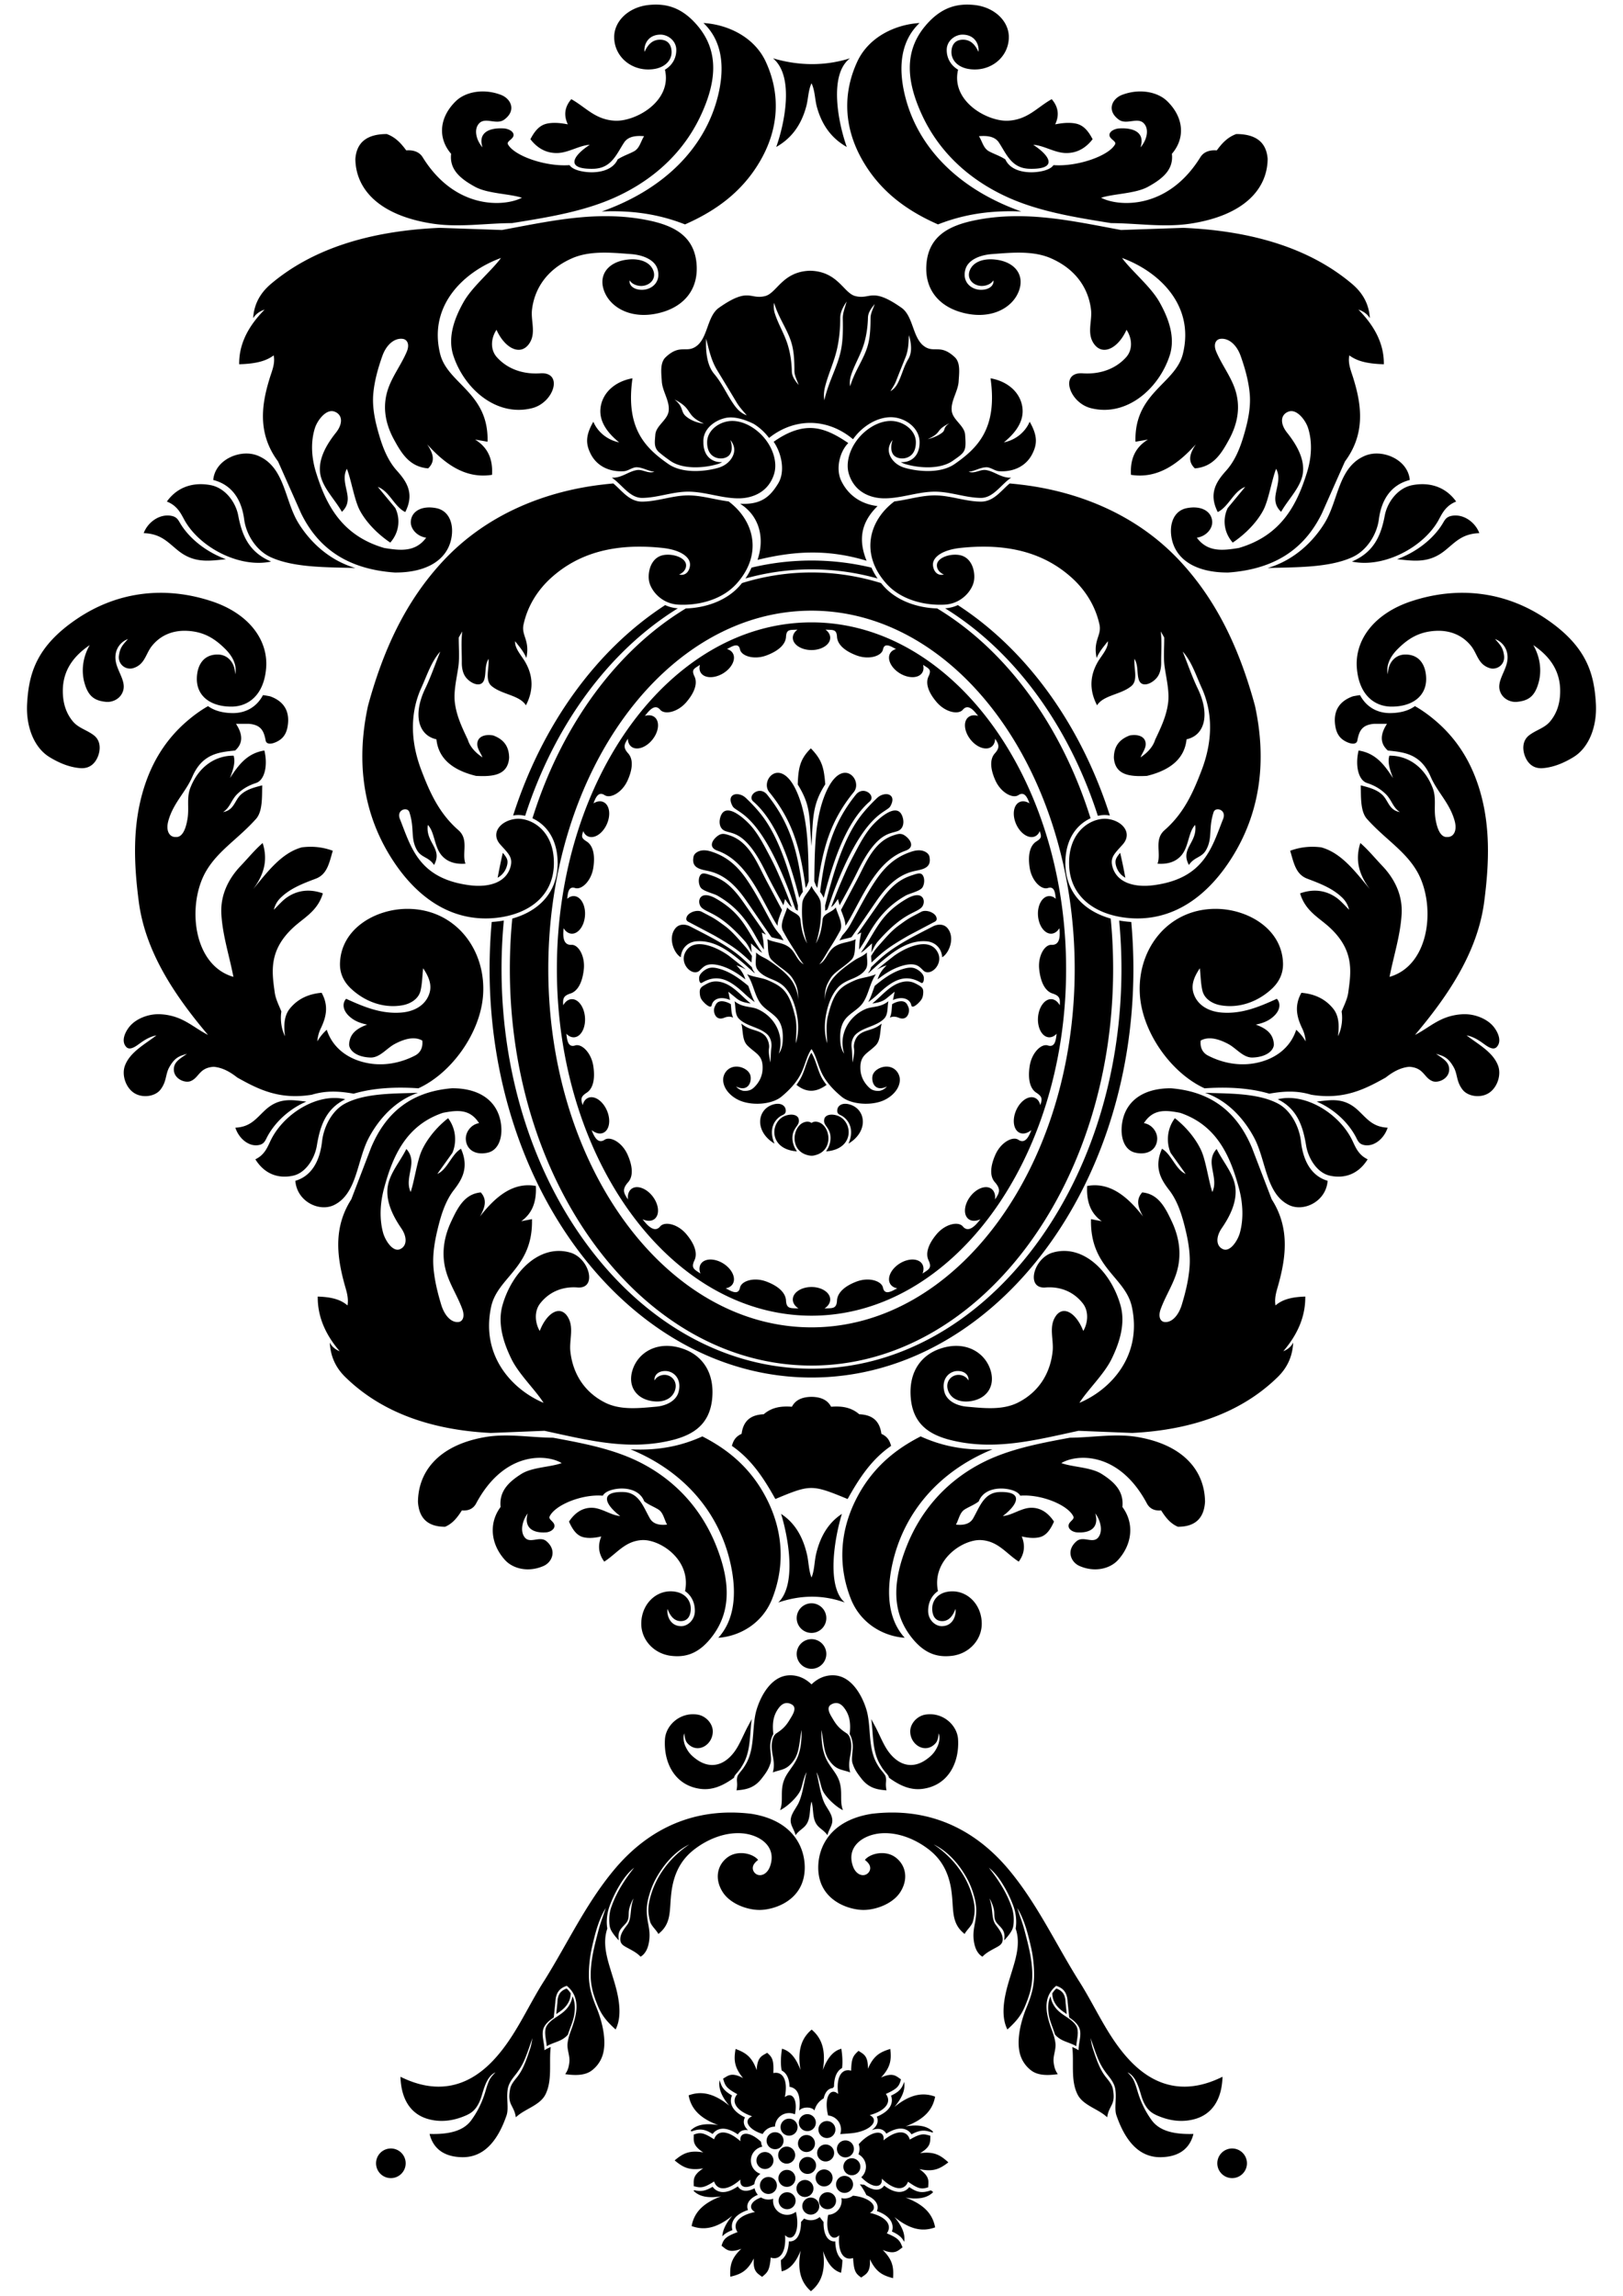
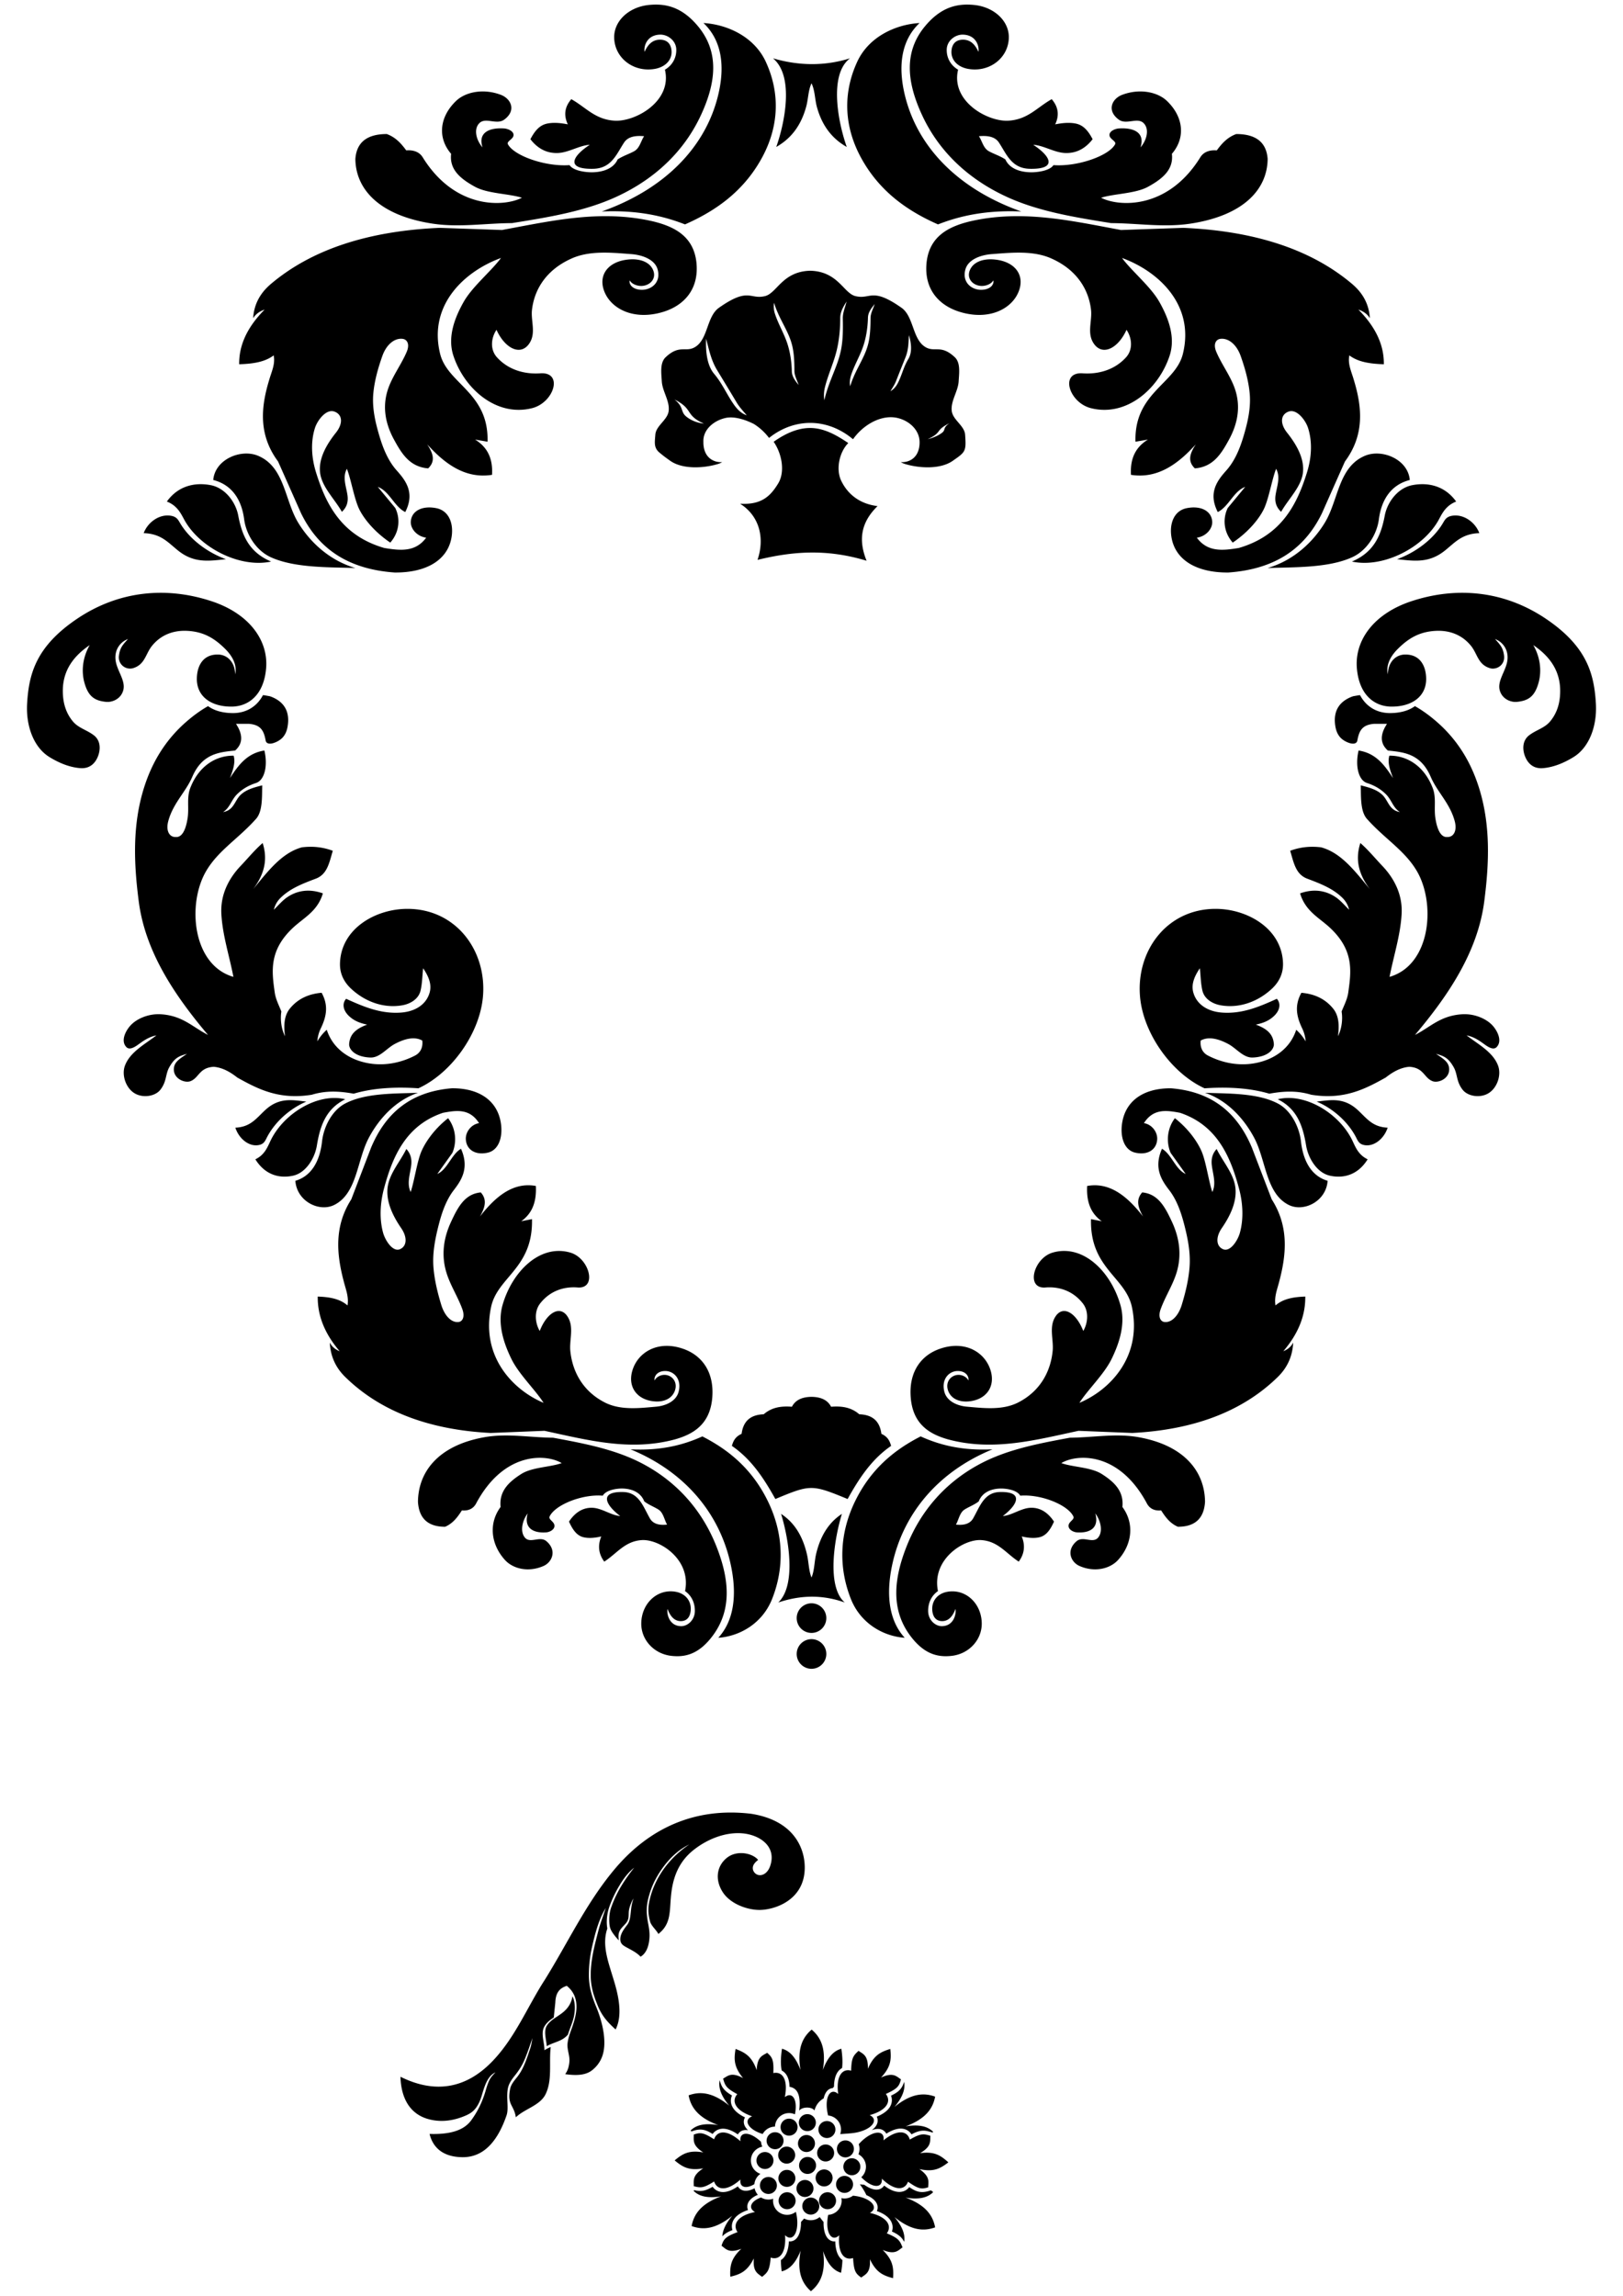
<svg xmlns="http://www.w3.org/2000/svg" fill-rule="evenodd" viewBox="0 0 595.276 841.89">
  <path d="M303.07 593.37c0 3-2.43 5.43-5.43 5.43s-5.43-2.43-5.43-5.43c0-2.99 2.43-5.43 5.43-5.43s5.43 2.44 5.43 5.43zM303.07 606.52c0 3-2.43 5.44-5.43 5.44s-5.43-2.44-5.43-5.44 2.43-5.43 5.43-5.43 5.43 2.43 5.43 5.43zM278.06 682.04c-2.02-2.47-7.66-3.7-11.34-.85-3.71 2.85-4.69 7.87-1.67 12.62 2.75 4.33 8.95 6.58 13.53 6.58 5.3 0 16.62-3.43 16.58-15.63-.03-7.43-4.35-17.23-19.63-19.63-20.82-2.51-37.73 5.41-50.41 20.68-10.23 12.31-16.8 26.52-25.25 40.12-6.42 9.91-10.79 21.02-19.06 29.73-10.03 10.56-21.57 12.06-33.93 5.9.24 8.36 3.83 13.64 9.92 15.44 4.22 1.25 8.6.9 12.93-.77 2.33-.9 3.93-1.74 5.3-3.94 1.1-1.77 1.5-3.27 2.09-5.27.76-2.35 1.82-5.78 4.6-7.08-1 1.07-1.73 1.75-2.36 3.14-.55 1.23-.93 2.5-1.3 3.78-1.14 3.85-2.83 7.4-5.25 10.7-2.94 4.01-8.43 5.18-15.25 4.97.94 3.94 3.85 8.44 12.05 8.53 8.14.08 13.12-6.41 16.18-15.35.89-2.58-.19-6.47.49-9.9.34-1.76 1.42-3.27 2.54-4.68 1.58-1.97 2.69-3.71 3.67-6.06 1.09-2.6 2.03-5.48 2.81-7.76-.08.4-.15.8-.22 1.21-.14.82-.28 1.65-.55 2.46-.52 1.54-1.01 3.09-1.6 4.61-.88 2.28-1.82 4.29-3.35 6.2-1.08 1.35-2.16 2.61-2.48 4.23-1.17 5.96 1.4 5.79 2.1 10.41 3.14-3.08 8.81-4.29 10.86-8.39 2.57-5.14 1.27-11.43 1.9-17.15l.03-.23c-.77.32-1.55.68-2.31 1.18.01-3.12-1.52-6.32.09-8.88.86-1.37 2.06-2.28 3.34-3.15l.57-5.5c.14-4.08 2.01-5.34 4.19-6.1 5.55 4.49 3.45 11.24 1.51 16.51-.55 1.49-1.06 3.06-1.22 4.65-.24 2.3.94 4.56.66 6.86-.19 1.67-.5 2.92-1.52 4.38 3.72.51 7.24.53 9.72-1.33a11.35 11.35 0 003.6-4.55c2.36-5.38.27-13.46-1.88-18.63-1.63-3.92-2.74-7.45-2.75-11.71-.01-3.48.36-6.91 1.12-10.27 1.09-4.79 2.44-10.21 5.06-14.42-.89 2.73-1.94 5.41-2.67 8.19-1.42 5.44-2.86 10.84-2.84 16.5.02 4.18 1.08 7.49 2.68 11.34 1.47 3.53 3.49 5.82 6.45 8.49 1.96-3.88 1.68-8.9.38-14.29-.57-2.34-1.31-4.62-2.01-6.9-1.57-5.11-3.23-10.54-1.41-15.8l-.09-.63c-.3-2.37.04-5.14.84-7.38 1.01-2.81 2.18-5.25 3.59-7.61.71-1.17 2.55-4.39 5.51-6.71-1.96 2.45-3.46 4.6-4.85 6.92s-2.54 4.73-3.53 7.5c-.62 1.72-.83 3.6-.75 5.44.08 1.78.31 2.7 1.35 4.19.67.96 1.31 1.71 2.16 2.61-.57-3.43.82-4.3 2.41-6.08 1.7-1.9.93-3.24 1.36-5.34.2-.99.97-3.15 1.62-3.9-1.45 3.62-.59 7.31-2.29 9.57-1.12 1.48-2.42 3.11-2.56 4.99-.17 2.2 1.3 2.77 3.04 3.72 1.51.83 3.12 1.65 4.38 3.02 1.69-1 2.83-2.98 3.19-6.11.27-2.28-.02-4.06-.44-6.26-.34-1.78-.55-3.56-.47-5.29.07-1.89.53-3.8 1.09-5.6.38-1.22.83-2.42 1.36-3.58.79-1.74 5.06-10.46 13.16-14.33-5.47 3.63-9.96 8.71-12.61 14.58-.52 1.14-.97 2.31-1.34 3.51-.54 1.74-1 3.63-1.06 5.47-.05 1.53.17 3.07.61 4.69.45 1.66 2.32 3.12 3.03 4.58 5.09-3.98 3.94-8.84 4.82-15.48.99-7.54 4.07-12.23 8.45-15.59 4.91-3.77 11.21-6.28 17.31-5.85 6.39.45 12.92 4.66 10.45 11.96-.86 2.53-2.68 3.69-4.34 3.33-1.11-.24-2.01-1.3-2.05-2.43-.04-1.31.89-2.24 1.96-3.1zM211.4 735.4c.01.12.01.25.02.38" />
  <path d="M200.53 750.34c.56-.32 1.14-.59 1.73-.83 2.34-.96 4.3-1.39 6.05-3.41.69-2.33 1.81-4.56 2.25-6.95.43-2.39.46-4.93-.6-7.12a8.654 8.654 0 01-1.12 3.22c-1.34 2.25-3.14 3.31-5.23 4.72-1.17.79-2.25 1.62-3.02 2.83-1.3 2.07-.21 5.1-.06 7.54z" />
-   <path d="M204.01 738.58c1.69-1.13 3.18-2.11 4.29-3.97.67-1.13 1-2.32 1.04-3.62-.43-.64-.93-1.29-1.52-1.78-2.43.89-3.28 2.43-3.37 5.11l-.44 4.26zM148.79 793.3c0 2.99-2.43 5.43-5.43 5.43a5.435 5.435 0 010-10.87c3 0 5.43 2.44 5.43 5.44zM317.22 682.04c2.02-2.47 7.65-3.7 11.34-.85 3.7 2.85 4.68 7.87 1.67 12.62-2.75 4.33-8.96 6.58-13.53 6.58-5.31 0-16.63-3.43-16.59-15.63.03-7.43 4.35-17.23 19.63-19.63 20.83-2.51 37.73 5.41 50.42 20.68 10.22 12.31 16.8 26.52 25.25 40.12 6.41 9.91 10.78 21.02 19.05 29.73 10.04 10.56 21.57 12.06 33.93 5.9-.24 8.36-3.83 13.64-9.91 15.44-4.22 1.25-8.61.9-12.93-.77-2.34-.9-3.94-1.74-5.31-3.94-1.1-1.77-1.5-3.27-2.09-5.27-.75-2.35-1.82-5.78-4.6-7.08 1.01 1.07 1.73 1.75 2.36 3.14.55 1.23.93 2.5 1.31 3.78 1.14 3.85 2.82 7.4 5.24 10.7 2.95 4.01 8.44 5.18 15.26 4.97-.94 3.94-3.86 8.44-12.06 8.53-8.14.08-13.11-6.41-16.18-15.35-.89-2.58.19-6.47-.48-9.9-.35-1.76-1.43-3.27-2.55-4.68-1.57-1.97-2.68-3.71-3.67-6.06-1.09-2.6-2.02-5.48-2.8-7.76.08.4.15.8.22 1.21.14.82.28 1.65.55 2.46.51 1.54 1.01 3.09 1.59 4.61.88 2.28 1.83 4.29 3.35 6.2 1.08 1.35 2.16 2.61 2.48 4.23 1.17 5.96-1.39 5.79-2.09 10.41-3.14-3.08-8.82-4.29-10.86-8.39-2.58-5.14-1.27-11.43-1.91-17.15l-.02-.23c.77.32 1.54.68 2.31 1.18-.02-3.12 1.52-6.32-.1-8.88-.86-1.37-2.05-2.28-3.34-3.15l-.56-5.5c-.14-4.08-2.02-5.34-4.2-6.1-5.54 4.49-3.44 11.24-1.5 16.51.54 1.49 1.06 3.06 1.22 4.65.23 2.3-.94 4.56-.67 6.86.2 1.67.51 2.92 1.53 4.38-3.72.51-7.24.53-9.72-1.33-1.5-1.12-2.79-2.67-3.61-4.55-2.36-5.38-.27-13.46 1.89-18.63 1.63-3.92 2.73-7.45 2.74-11.71.02-3.48-.35-6.91-1.11-10.27-1.1-4.79-2.44-10.21-5.06-14.42.88 2.73 1.93 5.41 2.66 8.19 1.43 5.44 2.86 10.84 2.84 16.5-.01 4.18-1.07 7.49-2.68 11.34-1.46 3.53-3.48 5.82-6.44 8.49-1.97-3.88-1.68-8.9-.38-14.29.56-2.34 1.3-4.62 2-6.9 1.57-5.11 3.24-10.54 1.41-15.8.03-.21.07-.42.09-.63.3-2.37-.04-5.14-.84-7.38-1.01-2.81-2.17-5.25-3.59-7.61-.7-1.17-2.54-4.39-5.5-6.71 1.96 2.45 3.45 4.6 4.84 6.92s2.55 4.73 3.54 7.5c.61 1.72.83 3.6.74 5.44-.08 1.78-.31 2.7-1.35 4.19-.67.96-1.31 1.71-2.16 2.61.57-3.43-.81-4.3-2.41-6.08-1.69-1.9-.92-3.24-1.36-5.34-.2-.99-.97-3.15-1.62-3.9 1.45 3.62.6 7.31 2.3 9.57 1.11 1.48 2.41 3.11 2.56 4.99.16 2.2-1.3 2.77-3.05 3.72-1.51.83-3.11 1.65-4.37 3.02-1.7-1-2.83-2.98-3.2-6.11-.27-2.28.03-4.06.45-6.26.34-1.78.54-3.56.47-5.29-.08-1.89-.53-3.8-1.09-5.6-.38-1.22-.84-2.42-1.36-3.58-.79-1.74-5.07-10.46-13.17-14.33 5.47 3.63 9.96 8.71 12.62 14.58.52 1.14.96 2.31 1.33 3.51.55 1.74 1.01 3.63 1.07 5.47.05 1.53-.17 3.07-.62 4.69-.45 1.66-2.31 3.12-3.03 4.58-5.08-3.98-3.93-8.84-4.81-15.48-.99-7.54-4.07-12.23-8.45-15.59-4.92-3.77-11.21-6.28-17.32-5.85-6.39.45-12.91 4.66-10.44 11.96.85 2.53 2.68 3.69 4.33 3.33 1.11-.24 2.02-1.3 2.05-2.43.04-1.31-.89-2.24-1.95-3.1zm66.65 53.36c0 .12-.01.25-.01.38" />
-   <path d="M394.74 750.34c-.55-.32-1.13-.59-1.73-.83-2.34-.96-4.3-1.39-6.05-3.41-.68-2.33-1.81-4.56-2.24-6.95-.44-2.39-.46-4.93.6-7.12.15 1.13.52 2.23 1.12 3.22 1.34 2.25 3.14 3.31 5.23 4.72 1.17.79 2.25 1.62 3.01 2.83 1.3 2.07.22 5.1.06 7.54z" />
-   <path d="M391.26 738.58c-1.69-1.13-3.18-2.11-4.29-3.97-.67-1.13-1-2.32-1.03-3.62.43-.64.92-1.29 1.51-1.78 2.43.89 3.28 2.43 3.37 5.11l.44 4.26zM457.35 793.3c0 2.99-2.44 5.43-5.43 5.43-3 0-5.44-2.44-5.44-5.43 0-3 2.44-5.44 5.44-5.44 2.99 0 5.43 2.44 5.43 5.44zM251.38 640.34c-.52-1.13-1.02-3.35-.35-4.71.03 1.39.35 2.78 1.11 3.63 3.66 4.1 9.33.63 9.29-4.38-.02-2.91-2.6-5.66-5.58-6.12-6.47-1.01-11.64 3.94-11.96 9.02-.54 8.5 3.52 16.9 12.9 18.19 4.79.66 8.81-1.44 12.43-4.06.14-.86.88-1.5 1.37-2.11.43-.54.88-1.09 1.18-1.56.59-.92 1.14-1.86 1.57-2.87 1.99-4.65 1.68-10.08 2.38-14.97l-1.72 3.23c-1.92 3.79-3.08 6.89-5.13 9.39-3.97 4.86-8.87 5.43-13.4 2.16-1.99-1.44-3.05-2.61-4.09-4.84zm46.26 20.31c-.81 2.7-.28 5.77-1.72 8.11-1.06 1.75-2.71 2.26-4.14 4.21-.42-2.03-1.95-3.63-1.77-5.69.19-2.09 1.67-3.82 2.67-5.68 1.58-2.93 2.2-7.88 3.15-11.74-1.02 1.86-1.45 4.39-2.05 6.18-.88 2.64-5.11 6.59-7.67 7.76 1.36-3.48-.14-6.96 1.52-11.17.97-2.47 2.92-4.45 4.19-6.78 1.92-3.49 2.2-7.48 2.2-11.46-.83 3.81-.72 8-2.77 10.98-.77 1.13-1.67 2.17-2.86 2.87-1.51.89-3.27 1.06-4.95 1.72.55-1.9.43-3.7.09-5.59-.31-1.79-.66-3.65-.38-5.44.18-1.18.52-2.61 1.72-3.39 2.43-1.59 3.52-2.79 4.95-5.21.84-1.41 2.7-4.11.57-5.3-1.92-1.08-3.47-.37-4.68 1.19-2.29 2.96-2.45 6.08-2.08 9.67-.58 1.08-.82 1.86-1.03 3.08-.42 2.56.57 5.77 0 7.59-.73 2.37-1.88 3.9-3.4 5.83-2.84 3.58-6.16 3.89-9.06 4.15.54-2.9-.13-3.22.3-5.03.19-.81 1.66-2.28 2.36-3.37.6-.92 1.15-1.86 1.58-2.86 2.5-5.79 1.41-12.78 3.15-18.43 1.64-5.37 5.43-11.88 11.35-12.46 3.35-.32 6.38.95 8.76 3.29 2.38-2.34 5.41-3.61 8.76-3.29 5.91.58 9.7 7.09 11.35 12.46 1.73 5.65.64 12.64 3.14 18.43.44 1 .99 1.94 1.58 2.86.71 1.09 2.18 2.56 2.37 3.37.42 1.81-.24 2.13.29 5.03-2.89-.26-6.22-.57-9.05-4.15-1.52-1.93-2.67-3.46-3.41-5.83-.57-1.82.43-5.03 0-7.59-.2-1.22-.45-2-1.02-3.08.37-3.59.2-6.71-2.09-9.67-1.21-1.56-2.75-2.27-4.68-1.19-2.12 1.19-.26 3.89.57 5.3 1.43 2.42 2.52 3.62 4.96 5.21 1.2.78 1.53 2.21 1.71 3.39.28 1.79-.06 3.65-.38 5.44-.33 1.89-.46 3.69.1 5.59-1.68-.66-3.44-.83-4.96-1.72-1.18-.7-2.08-1.74-2.86-2.87-2.05-2.98-1.93-7.17-2.76-10.98 0 3.98.28 7.97 2.19 11.46 1.28 2.33 3.22 4.31 4.19 6.78 1.66 4.21.16 7.69 1.53 11.17-2.56-1.17-6.79-5.12-7.67-7.76-.6-1.79-1.04-4.32-2.05-6.18.95 3.86 1.57 8.81 3.14 11.74 1 1.86 2.48 3.59 2.67 5.68.19 2.06-1.35 3.66-1.76 5.69-1.43-1.95-3.08-2.46-4.15-4.21-1.43-2.34-.9-5.41-1.71-8.11zm46.26-20.31c.52-1.13 1.02-3.35.35-4.71-.04 1.39-.35 2.78-1.11 3.63-3.66 4.1-9.33.63-9.29-4.38.02-2.91 2.59-5.66 5.58-6.12 6.47-1.01 11.64 3.94 11.96 9.02.53 8.5-3.53 16.9-12.91 18.19-4.79.66-8.8-1.44-12.42-4.06-.15-.86-.89-1.5-1.38-2.11-.42-.54-.87-1.09-1.17-1.56-.59-.92-1.14-1.86-1.57-2.87-2-4.65-1.69-10.08-2.38-14.97l1.72 3.23c1.91 3.79 3.07 6.89 5.12 9.39 3.98 4.86 8.87 5.43 13.41 2.16 1.99-1.44 3.05-2.61 4.09-4.84zM297.64 228.23c51.56 0 93.38 56.92 93.38 127.12 0 70.19-41.82 127.12-93.38 127.12-51.57 0-93.39-56.93-93.39-127.12 0-70.2 41.82-127.12 93.39-127.12zm65.66-89.51c2.63 18.38-4.73 25.55-13.1 31.4-5.33 3.73-13.85 2.75-18.38 1.42-4.16-1.21-6.02-4.57-5.84-6.86.09-1.16.56-2.29 1.42-3.32-.61 1.74-.77 3.59.04 5.05.86 1.55 3.23 2.1 5.16 1.42 2.36-.82 3.36-3.01 3.32-5.76-.06-3.74-3.38-6.67-7.18-7.49-3.13-.68-6.48.33-9.23 2.05-6.71 4.2-9.85 11.91-8.13 17.28 2.1 6.58 7.9 8.89 13.26 8.84 6.26-.07 12.33-2.53 18.54-2.45 5.6.07 10.96 2.22 16.49 2.29 4.68.06 7.47-4.95 11.2-7.42-3.69.16-6.1-2.35-9.31-2.8-2.09-.29-4.17 1.48-6.31.59 1.97-.04 4.25-1.58 6.51-1.61 1.58-.03 3.11 1.36 4.69 1.45 5.3.33 9.9-1.87 12.15-6.31 1.8-3.53 2.05-6.62-.94-11.83-1.73 3.98-5.28 6.7-9.47 7.57 3.78-3.09 7.59-7.43 6.78-12.94-.77-5.26-5.14-9.39-11.67-10.57zm-65.66 186.12c-.9 2.41-3.27 3.8-3.42 6.74-.24 4.8.04 8.62 1.8 14.42-1.35-2.55-2.02-4.66-2.43-8.71-.25-2.39-3.36-2.55-4.86-4.53-.69 2.59-2.92 6.14-1.53 8.68 1.51 2.72 2.26 4 3.96 6.62 1.1 1.7 2.16 3.86 3.62 5.57-2.07-1.14-2.78-3.44-4.19-5.15-2.56-3.08-6.25-2.58-9.15-4.05.44 2.35-.16 5.79 1.52 7.49 3 3 6.15 4.31 7.78 6.96 1.56 2.54 2.2 4.29 1.94 8.66.21-2.57-.58-5.02-1.82-7.19-1.9-3.31-6.2-6.33-9.04-8.24-1.51-1.02-2.8-1.26-4.53-2.82.18 1.85-.58 4.41.38 6.01 1.07 1.78 3.18 2.89 5.1 3.67 2.19.88 3.97 1.77 5.39 3.43 2.27 2.66 3.49 6.28 4.14 9.72.65 3.43.64 7.13-.43 10.48.13-3.24.54-6.71-.24-9.86-.83-3.4-1.88-7.31-4.33-9.82-1.52-1.55-3.47-2.49-5.48-3.38-2.48-1.1-5.07-1.1-7.82-2.29 2.31 3.35 2.62 7.31 4.77 10.48 1.79 2.64 5.22 3.92 6.91 6.63 1.28 2.05 1.5 4.39 1.43 6.81-.05 1.7-.29 3.54-1.48 5.24 2.14-6.62-1.31-13.49-7.72-16.34-2.5-1.11-5.54-.51-8.48-2.91.45 2.16.03 4.82 1.57 6.39 2.77 2.81 7.28 3.02 10.25 5.62 1.36 1.19 1.91 3.21 1.67 5-.25 1.77-.21 3.7-.34 5.48-.32-1.78-.79-3.55-.52-5.33.21-1.46-.5-3.65-1.67-4.72-2.32-2.14-5.31-1.54-8.48-4.24.7 2.73.24 6.06 2.24 8.05 3.14 3.12 5.86 3.48 5.53 8.91-.15 2.35-1.19 4.5-2.91 6.24-.94.95-1.86 1.52-3.81 1.48-1.09-.02-2.54-.94-2.96-1.62.84.48 2.2.85 3.24.52 1.75-.55 2.29-2.64 2.06-4.22-.32-2.17-3.08-3.71-5.46-3.58-3.11.17-4.71 2.84-4.6 5.04.17 3.64 3.59 6.63 7.05 7.76 4.67 1.54 11.11.86 14.29-1.76 2.78-2.27 5.46-5.08 7.1-8.29 1.61-3.13 2.16-6.62 3.96-9.19 1.79 2.57 2.34 6.06 3.95 9.19 1.65 3.21 4.33 6.02 7.1 8.29 3.19 2.62 9.62 3.3 14.3 1.76 3.45-1.13 6.87-4.12 7.05-7.76.1-2.2-1.5-4.87-4.6-5.04-2.38-.13-5.14 1.41-5.46 3.58-.23 1.58.31 3.67 2.05 4.22 1.05.33 2.4-.04 3.24-.52-.41.68-1.86 1.6-2.95 1.62-1.95.04-2.88-.53-3.81-1.48-1.73-1.74-2.77-3.89-2.91-6.24-.33-5.43 2.39-5.79 5.53-8.91 2-1.99 1.54-5.32 2.24-8.05-3.18 2.7-6.17 2.1-8.48 4.24-1.17 1.07-1.89 3.26-1.67 4.72.26 1.78-.21 3.55-.53 5.33-.12-1.78-.09-3.71-.33-5.48-.25-1.79.31-3.81 1.67-5 2.97-2.6 7.47-2.81 10.24-5.62 1.55-1.57 1.13-4.23 1.57-6.39-2.93 2.4-5.98 1.8-8.48 2.91-6.4 2.85-9.85 9.72-7.72 16.34-1.19-1.7-1.42-3.54-1.47-5.24-.07-2.42.15-4.76 1.43-6.81 1.69-2.71 5.12-3.99 6.91-6.63 2.15-3.17 2.46-7.13 4.76-10.48-2.75 1.19-5.33 1.19-7.81 2.29-2.02.89-3.97 1.83-5.48 3.38-2.45 2.51-3.51 6.42-4.34 9.82-.77 3.15-.36 6.62-.24 9.86-1.06-3.35-1.07-7.05-.43-10.48.65-3.44 1.88-7.06 4.15-9.72 1.41-1.66 3.2-2.55 5.38-3.43 1.92-.78 4.04-1.89 5.1-3.67.96-1.6.21-4.16.38-6.01-1.73 1.56-3.01 1.8-4.52 2.82-2.85 1.91-7.14 4.93-9.04 8.24-1.25 2.17-2.03 4.62-1.83 7.19-.26-4.37.39-6.12 1.95-8.66 1.62-2.65 4.77-3.96 7.77-6.96 1.69-1.7 1.08-5.14 1.53-7.49-2.91 1.47-6.6.97-9.15 4.05-1.41 1.71-2.13 4.01-4.19 5.15 1.46-1.71 2.52-3.87 3.62-5.57 1.69-2.62 2.45-3.9 3.95-6.62 1.4-2.54-.84-6.09-1.52-8.68-1.51 1.98-4.62 2.14-4.86 4.53-.41 4.05-1.09 6.16-2.43 8.71 1.75-5.8 2.03-9.62 1.79-14.42-.14-2.94-2.51-4.33-3.41-6.74zm-5.52 72.98c3.68 2.95 7.2 2.82 11.04.02-.8-1.04-1.33-1.77-1.93-2.94-1.4-2.78-2.05-6.27-3.65-8.87-1.6 2.6-2.25 6.09-3.65 8.87-.52 1.02-1.13 2-1.81 2.92zm-8.6 7.23c-5.89 1.78-6.86 9.87.56 14.33-1.85-4.17-.92-7.77 1.9-9.87 1.1-.81 2.29-.73 2.22-2.33-.08-1.72-1.83-3-4.68-2.13zm4.82 4c-5.9 1.78-6.83 12.4 3.98 13.17-1.92-2.63-1.92-5.37-1.36-6.97.85-2.4 2.39-2.8 1.99-4.84-.28-1.44-2.21-2.09-4.61-1.36zm23.41-4c5.9 1.78 6.87 9.87-.55 14.33 1.85-4.17.92-7.77-1.91-9.87-1.09-.81-2.29-.73-2.21-2.33.07-1.72 1.82-3 4.67-2.13zm-4.81 4c5.89 1.78 6.83 12.4-3.98 13.17 1.91-2.63 1.91-5.37 1.35-6.97-.84-2.4-2.39-2.8-1.99-4.84.29-1.44 2.21-2.09 4.62-1.36zm-6.57 2.51c4.22 1.53 5.38 10.12-1.07 11.97-1.13.32-1.58.37-2.61.17-7.25-1.4-6.15-10.56-1.79-12.14 1.15-.42 2.09-.25 2.74.24.64-.49 1.58-.66 2.73-.24zm.42-84.51c.52.72.99 1.41 1.32 2.21 3.19-12.38 7.89-27.51 16.86-35.33 2.39-2.07-2.05-5.85-4.9-2.71-9.36 11.48-11.61 22.89-13.28 35.83zm-8.2-39.37c.21-6.04.81-9.31 4.81-13.25 4.18 4.29 4.79 7.15 5.29 13.17-4.7 7.32-4.51 12.23-5.05 22.65-.96-10.46.05-14.37-5.05-22.57zM146.66 300.3c4.09 10.26 6.8 21.82 25.4 24.3 7.18.96 13.49-.92 15.15-6.62 1.03-3.54-.69-4.91-3.71-8.29-3.71-4.15.03-8.74 5.61-9.39 5.29-.61 14.34 3.95 14.04 16.73-.28 12.01-9.79 18.38-21.3 19.57-16.71 1.72-29.9-8.1-38.98-23.04-10.36-17.05-11.99-35.87-7.89-54.76 5.49-20.12 13.6-38.16 27.62-53.17 16.42-17.58 38.26-25.6 58.38-27.93 1.13-.14 2.47-.28 3.97-.41 3.27 2.72 5.88 6.73 10.68 6.66 5.61-.07 10.93-2.21 16.49-2.28 5.06-.07 10.03 1.57 15.11 2.2 9.41 7.01 12.67 19.46 2.83 30.28-5.45 5.99-14.28 7.97-21.31 7.57-5.97-.34-9.85-4.89-10.65-8.44-.58-2.64.13-7.63 3.87-9.31 3.22-1.45 9.43.04 9.66 3.15.13 1.77-1.27 3.06-2.56 3.56 3.07.73 4.07-2.26 4.02-3.75-.09-2.84-3.7-5.31-10.1-6-17.99-1.92-30.96 2.15-40.63 10.77-5.16 4.6-8.86 10.52-10.33 17.28-.91 4.13 2.42 5.68 1.02 12.31-1.17-2.76-2.85-4.42-4.1-6.15-.24 2.41 1.95 4.83 3.47 7.25 3.27 5.42 3.3 10.84.47 16.26-2.32-3.78-8.85-3.9-12.62-7.11-2.54-2.16-.74-6.62-1.1-9.94-1.47 2.52-.82 5.34-1.58 7.66-1.09 3.29-5.32 1.24-6.95-1.19-.96-1.44-1.27-3.31-1.26-5.05.03-3.77-.3-7.72.16-11.47l-1.28 2.23c-.04 3.55.34 7.19-.14 10.66-.61 4.38-1.84 9.13-1.26 13.42.66 4.83 2.55 8.78 4.73 13.41.68 2.23 2.37 4.45 5.37 6.47-.64-1.63-1.91-3.14-1.9-4.89.02-2.43 2.24-3.76 5.84-3.16 3.41 1.28 5.8 3.56 5.84 8.21-.49 6.43-5.96 6.95-12.15 6.62-8.71-2.12-13.8-6.44-14.52-13.41-6.7-1.47-8.67-9.12-4.1-18.62 2.12-4.4 3.68-9.05 5.52-13.57-3.28 3.64-4.82 8.62-6.94 13.26-3.69 8.09-4.55 18.38 0 30.29 3.05 7.99 6.43 15.7 13.57 21.94 3.97 3.46 1.2 8.37 2.6 12.31-2.16.14-6.12.12-8.83-3.16-2.67-3.23-2.47-8.52-4.97-11.05-.95 6.5 5.6 8.66 2.28 14.68-2.02-3.05-4.68-2.6-6.31-5.52-2.44-4.38-.76-7.88-2.76-13.89-.67-2.03-4.83-.88-3.47 2.52zm301.96 0c-4.1 10.26-6.81 21.82-25.41 24.3-7.18.96-13.49-.92-15.15-6.62-1.03-3.54.7-4.91 3.71-8.29 3.71-4.15-.03-8.74-5.6-9.39-5.3-.61-14.35 3.95-14.05 16.73.29 12.01 9.8 18.38 21.31 19.57 16.71 1.72 29.89-8.1 38.97-23.04 10.37-17.05 11.99-35.87 7.89-54.76-5.49-20.12-13.59-38.16-27.61-53.17-16.42-17.58-38.27-25.6-58.39-27.93a110.2 110.2 0 00-3.97-.41c-3.26 2.72-5.88 6.73-10.67 6.66-5.62-.07-10.94-2.21-16.49-2.28-5.07-.07-10.03 1.57-15.11 2.2-9.42 7.01-12.68 19.46-2.83 30.28 5.45 5.99 14.27 7.97 21.3 7.57 5.98-.34 9.86-4.89 10.65-8.44.59-2.64-.12-7.63-3.86-9.31-3.22-1.45-9.44.04-9.67 3.15-.13 1.77 1.28 3.06 2.56 3.56-3.07.73-4.06-2.26-4.02-3.75.09-2.84 3.71-5.31 10.1-6 18-1.92 30.97 2.15 40.63 10.77 5.16 4.6 8.86 10.52 10.34 17.28.9 4.13-2.42 5.68-1.03 12.31 1.17-2.76 2.86-4.42 4.1-6.15.24 2.41-1.94 4.83-3.47 7.25-3.27 5.42-3.3 10.84-.47 16.26 2.32-3.78 8.86-3.9 12.62-7.11 2.54-2.16.74-6.62 1.11-9.94 1.47 2.52.81 5.34 1.58 7.66 1.09 3.29 5.32 1.24 6.94-1.19.96-1.44 1.27-3.31 1.26-5.05-.03-3.77.3-7.72-.15-11.47l1.27 2.23c.04 3.55-.34 7.19.14 10.66.61 4.38 1.85 9.13 1.27 13.42-.66 4.83-2.55 8.78-4.74 13.41-.68 2.23-2.37 4.45-5.36 6.47.63-1.63 1.9-3.14 1.89-4.89-.01-2.43-2.23-3.76-5.84-3.16-3.4 1.28-5.8 3.56-5.83 8.21.48 6.43 5.96 6.95 12.14 6.62 8.72-2.12 13.81-6.44 14.52-13.41 6.71-1.47 8.67-9.12 4.1-18.62-2.11-4.4-3.68-9.05-5.52-13.57 3.29 3.64 4.83 8.62 6.94 13.26 3.7 8.09 4.56 18.38 0 30.29-3.05 7.99-6.43 15.7-13.57 21.94-3.96 3.46-1.19 8.37-2.6 12.31 2.17.14 6.12.12 8.84-3.16 2.67-3.23 2.47-8.52 4.97-11.05.94 6.5-5.6 8.66-2.29 14.68 2.03-3.05 4.68-2.6 6.31-5.52 2.44-4.38.77-7.88 2.76-13.89.68-2.03 4.83-.88 3.48 2.52zM231.98 138.72c-2.63 18.38 4.72 25.55 13.1 31.4 5.33 3.73 13.85 2.75 18.38 1.42 4.15-1.21 6.02-4.57 5.84-6.86-.09-1.16-.57-2.29-1.42-3.32.6 1.74.77 3.59-.04 5.05-.87 1.55-3.24 2.1-5.17 1.42-2.36-.82-3.36-3.01-3.31-5.76.06-3.74 3.38-6.67 7.18-7.49 3.13-.68 6.47.33 9.23 2.05 6.7 4.2 9.84 11.91 8.12 17.28-2.1 6.58-7.9 8.89-13.25 8.84-6.26-.07-12.34-2.53-18.54-2.45-5.6.07-10.96 2.22-16.49 2.29-4.69.06-7.47-4.95-11.21-7.42 3.7.16 6.1-2.35 9.31-2.8 2.1-.29 4.17 1.48 6.32.59-1.98-.04-4.25-1.58-6.51-1.61-1.58-.03-3.12 1.36-4.7 1.45-5.3.33-9.89-1.87-12.15-6.31-1.79-3.53-2.05-6.62.95-11.83 1.73 3.98 5.28 6.7 9.47 7.57-3.79-3.09-7.6-7.43-6.79-12.94.78-5.26 5.15-9.39 11.68-10.57zm66.68 184.48l.44 1.16c.17.45.41.86.67 1.26 1.91-14.04 4.51-24.3 13.37-35.16 3.32-4.07-3.42-12.5-9.18-1.99-.6 1.09-1.11 2.23-1.56 3.39-3.69 9.48-3.57 21-3.74 31.34zm28.57 45.03c-.22 1.68-.13 3.41-.86 4.93.92-.4 1.97-.48 3.25.05 1.81.75 3.04 0 3.54-1.43.48-1.38.21-2.23-.44-3.43-1.08-1.98-3.94-1.08-5.49-.12zm-7.31-.22c1.79-.32 3.56-.53 5.24-1.91l2.98-2.43-.63 3.05c.8-.35 1.67-.61 2.54-.68 1.65-.14 3.33.42 4.03 2.03.11.27.13.65.31.9.41.58 1.74-.37 2.72-1.41.78-.82 1.24-1.48 1.41-2.58.4-2.57-.31-2.99-2.12-4-1.36-.76-3.4-1.74-6.75-.48-3.78 1.41-6.54 4.96-9.73 7.51zm.92-6.5c-.77 1.99-1.36 4.08-2.4 5.98 1.22-.88 2.44-1.86 3.71-3.05 4.74-4.43 9.43-7.79 15.63-4.07.83.5 1.16-.81 1.05-1.95-.12-1.39-1.93-2.77-3.14-3.26-1.4-.57-2.95-.32-4.78.26-3.83 1.19-7.01 3.56-10.07 6.09zm.83-5.95c1.13-.64 2.29-1.21 3.52-1.53-1.66 1.53-2.76 3.27-3.3 5.13 2.6-2.03 5.34-3.85 8.66-4.89 1.29-.41 3-.79 4.53-.58 1.76.24 2.52 1.19 3.71 2.33 2.6 2.17 7.65-2.71 4.92-7.17-3.51-5.75-12.94-.58-16.21 1.99-1.97 1.55-3.95 3.08-5.83 4.72zm-2.19-.86c-.1.44-.27.87-.52 1.3-.18.29-.37.56-.58.82l.3-.08 3.45-3.11c4.93-4.17 10.56-8.98 17.68-8.45 2.62.19 5.47 1.99 5.76 5.85 2.59-1.49 4.8-7.21 1.97-10.64-1.38-1.67-3.66-1.56-5.39-.66-5.95 3.09-12.06 6.02-17.37 10.19-1.87 1.47-3.58 3.13-5.3 4.78zm.02-4.15c.03.8.13 1.61.15 2.41 4.37-4.09 6.03-5.52 13.65-9.92 2.95-1.56 5.9-3.11 8.84-4.67.4-.21.92-.4 1.21-.77.45-.55.08-1.51-.32-1.98-1.19-1.42-3.79-2.02-5.17-1.24-4.24 2.26-4.09 2-8.2 4.99-2.9 2.12-5.1 4.85-7.48 7.51-.51.57-.97 1.11-1.42 1.75-.43.62-.84 1.28-1.26 1.92zm-3.8-1.16c.52-.3 1.04-.65 1.55-1.11l2.61-2.34-.26 3.4c.66-1.4 1.5-3.08 2.36-4.07 1.1-1.25 2.13-2.36 3.1-3.33 7.08-7.1 10.85-7.23 12.82-9.05 1.99-1.83 1.1-7.07-5.42-3.26-10.02 5.86-11.2 12.04-16.76 19.76zm-1.37-6.64l1.55-.78-.52 2.72c-.21 1.11-.2 2.34-.27 3.55.96-1.35 1.93-2.9 2.99-4.82 3.64-6.57 7.59-11.28 14.02-14.96 1.42-.82 5.28-1.65 6.19-2.98.86-1.25.99-3.79-.13-4.84-.83-.76-2.63.01-3.52.29-1.65.52-3.48 1.3-5.4 2.68-2.88 2.13-5.14 5.09-7.17 8.05l-7.74 11.09zm-5.38.25c-.36.63-.72 1.25-1.08 1.87.24-.08.49-.17.75-.24 1.2-.36 2.51-.57 3.71-.98 2.9-4.12 7.71-11.19 9.07-13.16 3.41-4.93 7.29-9.23 13.13-10.85 2.99-.83 7.46-.77 6.33-5.64-.32-1.1-1.56-1.85-2.76-2.08-1.85-.36-3.76.38-4.2.53-5.94 2.02-9.68 5.82-13.01 10.83-3.5 5.27-6.01 10.42-9.05 15.82-.78 1.4-1.78 2.7-2.89 3.9zm-.5-9.32c.67 1.88 1.62 3.87 1.64 5.83 1.18-1.75 2.17-3.63 3.39-5.9 4.32-7.98 9.36-18.38 18.59-21.63 3.72-1.31 1.77-4.23-.2-5.57-1.45-.99-2.59-.59-4.13-.09-6.5 2.12-9.5 8.53-12.43 14.41-.98 1.96-2.04 3.88-3.06 5.82-1.08 2.05-2.61 4.95-3.8 7.13zm-3.59-1c1.01-.74 1.73-1.99 2.48-2.98l.6 2.28c2.27-4.12 4.56-8.27 6.62-12.47 7.16-14.63 11.94-13.63 14.78-14.79 2.24-.92 2.38-3.67 1.48-5.71-1.99-4.56-7.97.66-10.33 3.13-1.44 1.49-2.65 3.2-3.76 4.97-.96 1.53-1.79 3.07-2.64 4.67-1.35 2.54-2.67 5.03-3.84 7.66-.21.48-.43.96-.64 1.45-1.71 3.87-3.33 7.8-4.75 11.79zm-2.19 1.31c.27-.17.55-.33.82-.48l2.13-6.1c11.36-29.99 19.48-29.14 20.95-31.78 1.93-3.46-.28-4.64-2.03-4.38-1.31.19-2.2.76-2.96 1.49-2.12 2.03-4.38 4.44-6.13 6.79-6.26 8.41-10 21.14-12.82 32.55.02.65.04 1.29.04 1.91zm-8.19-6.94c-.52.72-.98 1.41-1.31 2.21-3.2-12.38-7.89-27.51-16.87-35.33-2.39-2.07 2.06-5.85 4.91-2.71 9.36 11.48 11.6 22.89 13.27 35.83zm2.13-3.85l-.44 1.16c-.16.45-.4.86-.67 1.26-1.91-14.04-4.5-24.3-13.36-35.16-3.33-4.07 3.41-12.5 9.18-1.99.59 1.09 1.1 2.23 1.55 3.39 3.69 9.48 3.57 21 3.74 31.34zm-28.57 45.03c.22 1.68.13 3.41.86 4.93-.92-.4-1.96-.48-3.25.05-1.81.75-3.04 0-3.54-1.43-.48-1.38-.21-2.23.45-3.43 1.07-1.98 3.93-1.08 5.48-.12zm7.32-.22c-1.8-.32-3.57-.53-5.25-1.91l-2.98-2.43.63 3.05c-.79-.35-1.66-.61-2.53-.68-1.66-.14-3.33.42-4.03 2.03-.12.27-.14.65-.31.9-.41.58-1.75-.37-2.73-1.41-.78-.82-1.24-1.48-1.41-2.58-.39-2.57.31-2.99 2.12-4 1.36-.76 3.41-1.74 6.76-.48 3.77 1.41 6.53 4.96 9.73 7.51zm-.92-6.5c.76 1.99 1.35 4.08 2.4 5.98-1.23-.88-2.44-1.86-3.71-3.05-4.75-4.43-9.44-7.79-15.63-4.07-.83.5-1.16-.81-1.06-1.95.13-1.39 1.93-2.77 3.14-3.26 1.4-.57 2.95-.32 4.79.26 3.82 1.19 7 3.56 10.07 6.09zm-.84-5.95c-1.13-.64-2.28-1.21-3.52-1.53 1.67 1.53 2.76 3.27 3.3 5.13-2.6-2.03-5.33-3.85-8.65-4.89-1.3-.41-3-.79-4.54-.58-1.75.24-2.51 1.19-3.71 2.33-2.6 2.17-7.64-2.71-4.92-7.17 3.51-5.75 12.95-.58 16.22 1.99 1.96 1.55 3.94 3.08 5.82 4.72zm2.19-.86c.1.44.27.87.53 1.3.17.29.36.56.57.82l-.29-.08-3.46-3.11c-4.93-4.17-10.56-8.98-17.68-8.45-2.62.19-5.47 1.99-5.76 5.85-2.59-1.49-4.8-7.21-1.96-10.64 1.38-1.67 3.65-1.56 5.39-.66 5.94 3.09 12.05 6.02 17.36 10.19 1.87 1.47 3.59 3.13 5.3 4.78zm-.01-4.15c-.03.8-.14 1.61-.15 2.41-4.37-4.09-6.04-5.52-13.66-9.92-2.94-1.56-5.89-3.11-8.84-4.67-.4-.21-.91-.4-1.21-.77-.44-.55-.08-1.51.32-1.98 1.19-1.42 3.79-2.02 5.17-1.24 4.25 2.26 4.1 2 8.21 4.99 2.9 2.12 5.1 4.85 7.47 7.51.51.57.97 1.11 1.42 1.75.43.62.85 1.28 1.27 1.92zm3.8-1.16a8.99 8.99 0 01-1.56-1.11l-2.6-2.34.26 3.4c-.66-1.4-1.5-3.08-2.36-4.07-1.1-1.25-2.14-2.36-3.11-3.33-7.07-7.1-10.84-7.23-12.82-9.05-1.99-1.83-1.09-7.07 5.42-3.26 10.02 5.86 11.21 12.04 16.77 19.76zm1.36-6.64l-1.54-.78.51 2.72c.21 1.11.2 2.34.27 3.55-.96-1.35-1.92-2.9-2.99-4.82-3.63-6.57-7.59-11.28-14.02-14.96-1.42-.82-5.28-1.65-6.18-2.98-.86-1.25-1-3.79.13-4.84.82-.76 2.63.01 3.51.29 1.65.52 3.49 1.3 5.41 2.68 2.88 2.13 5.13 5.09 7.17 8.05l7.73 11.09zm5.38.25c.36.63.72 1.25 1.09 1.87-.25-.08-.5-.17-.76-.24-1.2-.36-2.51-.57-3.71-.98-2.9-4.12-7.7-11.19-9.07-13.16-3.41-4.93-7.28-9.23-13.13-10.85-2.99-.83-7.46-.77-6.33-5.64.32-1.1 1.56-1.85 2.76-2.08 1.85-.36 3.76.38 4.21.53 5.94 2.02 9.67 5.82 13 10.83 3.5 5.27 6.01 10.42 9.05 15.82.79 1.4 1.78 2.7 2.89 3.9zm.5-9.32c-.67 1.88-1.62 3.87-1.64 5.83-1.18-1.75-2.16-3.63-3.39-5.9-4.32-7.98-9.35-18.38-18.58-21.63-3.73-1.31-1.78-4.23.19-5.57 1.46-.99 2.59-.59 4.14-.09 6.5 2.12 9.49 8.53 12.42 14.41.98 1.96 2.04 3.88 3.06 5.82 1.08 2.05 2.61 4.95 3.8 7.13zm3.59-1c-1.01-.74-1.72-1.99-2.47-2.98l-.6 2.28c-2.28-4.12-4.57-8.27-6.63-12.47-7.16-14.63-11.94-13.63-14.77-14.79-2.25-.92-2.38-3.67-1.49-5.71 1.99-4.56 7.97.66 10.34 3.13 1.43 1.49 2.64 3.2 3.75 4.97.96 1.53 1.79 3.07 2.64 4.67 1.36 2.54 2.68 5.03 3.84 7.66.22.48.43.96.64 1.45 1.72 3.87 3.34 7.8 4.75 11.79zm2.2 1.31c-.27-.17-.55-.33-.83-.48l-2.13-6.1c-11.35-29.99-19.47-29.14-20.95-31.78-1.93-3.46.28-4.64 2.03-4.38 1.31.19 2.2.76 2.96 1.49 2.13 2.03 4.39 4.44 6.13 6.79 6.26 8.41 10 21.14 12.83 32.55-.03.65-.04 1.29-.04 1.91zm36.02-95.97c-.93.25-1.68.76-2.13 1.52-1.26 2.14.34 5.45 3.6 7.41 3.25 1.95 6.92 1.8 8.18-.33.49-.82.55-1.8.27-2.82 2.08 1.42 3.26 1.64 2.02 4.23-1.17 2.42-.21 5.74 2.99 9.47 3.21 3.74 7.98 4.67 9.58 2.76 2.11-2.5 4.42.82 5.62 2.28-1.36-.41-2.66-.29-3.59.46-1.93 1.55-1.58 5.22.79 8.2 2.36 2.98 5.85 4.13 7.78 2.58.81-.65 1.22-1.68 1.24-2.88 1.42 2.09 1.81 3.25-.1 5.38-1.8 1.99-1.81 5.45.22 9.94s6.36 6.73 8.42 5.36c2.44-1.63 3.43 1.41 4.09 3.02-1.23-.76-2.54-.98-3.65-.48-2.25 1.03-2.8 4.68-1.24 8.15 1.57 3.47 4.66 5.45 6.92 4.42.78-.36 1.36-1.03 1.71-1.91.66 2.02.75 2.53-1.23 3.79-2.27 1.43-3.21 4.75-2.46 9.63s4.3 8.21 6.66 7.45c2.67-.86 2.67 2.28 2.93 3.95-.77-.69-1.67-1.06-2.6-.99-2.46.2-4.22 3.43-3.93 7.23.3 3.8 2.54 6.73 5 6.54 1.14-.1 2.13-.84 2.84-1.99.17 1.96.61 6.3-2.9 6.09-2.48-.14-5.05 4.04-4.5 9.02.54 4.97 2.31 8 4.87 8.82 2.63.85 2.85 1.89 2.66 4.33-.71-1.3-1.75-2.14-2.97-2.24-2.46-.2-4.7 2.77-5 6.63-.29 3.86 1.47 7.14 3.93 7.34 1.05.08 2.06-.41 2.9-1.3-.25 1.74-.38 5.24-3.23 4.3-2.36-.77-5.91 2.62-6.66 7.57s.19 8.32 2.46 9.77c2.2 1.42 2.17 2.32 1.45 4.54-.3-1.23-.96-2.18-1.93-2.63-2.26-1.05-5.35.97-6.92 4.49-1.56 3.52-1.01 7.22 1.24 8.27 1.32.61 2.92.18 4.33-.99-.7 1.77-2.1 5.38-4.77 3.57-2.06-1.39-6.39.88-8.42 5.44s-2.02 8.07-.22 10.09c2.37 2.68 1.65 4.02.06 6.36.2-1.59-.19-3-1.2-3.82-1.93-1.58-5.42-.41-7.78 2.61-2.37 3.03-2.72 6.75-.79 8.33 1.13.92 2.78.9 4.43.13-1.28 1.61-4.18 5.39-6.46 2.64-1.6-1.93-6.37-.99-9.58 2.8-3.2 3.79-4.16 7.16-2.99 9.62 1.37 2.9.06 3.31-2.21 4.85.48-1.22.49-2.44-.08-3.42-1.26-2.16-4.93-2.31-8.18-.33-3.26 1.99-4.86 5.35-3.6 7.52.53.89 1.46 1.45 2.6 1.64-1.58.79-4.62 2.88-5.23-.2-.49-2.48-5.12-4.01-9.72-2.26-4.59 1.74-7.02 4.22-7.16 6.95-.17 3.23-1.83 2.72-4.6 2.92 1.3-.84 2.11-2.01 2.11-3.3 0-2.53-3.08-4.58-6.86-4.58-3.79 0-6.86 2.05-6.86 4.58 0 1.29.81 2.46 2.1 3.3-2.77-.2-4.43.31-4.59-2.92-.15-2.73-2.57-5.21-7.17-6.95-4.6-1.75-9.23-.22-9.72 2.26-.6 3.08-3.65.99-5.23.2 1.14-.19 2.08-.75 2.6-1.64 1.27-2.17-.34-5.53-3.59-7.52-3.26-1.98-6.92-1.83-8.19.33-.57.98-.56 2.2-.08 3.42-2.27-1.54-3.57-1.95-2.2-4.85 1.16-2.46.2-5.83-3-9.62-3.21-3.79-7.98-4.73-9.58-2.8-2.27 2.75-5.18-1.03-6.46-2.64 1.65.77 3.31.79 4.43-.13 1.93-1.58 1.58-5.3-.78-8.33-2.37-3.02-5.86-4.19-7.79-2.61-1.01.82-1.39 2.23-1.19 3.82-1.59-2.34-2.32-3.68.06-6.36 1.79-2.02 1.8-5.53-.23-10.09s-6.35-6.83-8.42-5.44c-2.67 1.81-4.07-1.8-4.77-3.57 1.42 1.16 3.02 1.6 4.33.99 2.25-1.05 2.81-4.75 1.24-8.27-1.56-3.52-4.66-5.54-6.91-4.49-.98.45-1.64 1.4-1.94 2.63-.71-2.22-.74-3.12 1.46-4.54 2.26-1.45 3.2-4.82 2.45-9.77-.74-4.95-4.3-8.34-6.66-7.57-2.85.94-2.98-2.56-3.23-4.3.84.89 1.85 1.38 2.9 1.3 2.47-.2 4.23-3.48 3.93-7.34-.29-3.86-2.53-6.83-5-6.63-1.21.1-2.26.94-2.97 2.24-.19-2.44.03-3.48 2.66-4.33 2.56-.82 4.34-3.85 4.88-8.82.54-4.98-2.03-9.16-4.51-9.02-3.51.21-3.07-4.13-2.89-6.09.7 1.15 1.69 1.9 2.84 1.99 2.46.19 4.7-2.74 4.99-6.54.3-3.79-1.46-7.04-3.93-7.23-.93-.07-1.82.3-2.6.99.26-1.67.26-4.81 2.93-3.95 2.36.76 5.92-2.57 6.66-7.45.75-4.88-.19-8.2-2.45-9.63-1.99-1.26-1.9-1.77-1.24-3.79.35.88.93 1.56 1.72 1.91 2.25 1.03 5.35-.95 6.91-4.42 1.57-3.47 1.01-7.12-1.24-8.15-1.11-.51-2.42-.28-3.65.48.66-1.62 1.65-4.65 4.09-3.02 2.07 1.37 6.39-.87 8.42-5.36s2.02-7.95.23-9.94c-1.92-2.13-1.52-3.29-.11-5.38.02 1.2.43 2.23 1.24 2.88 1.93 1.55 5.42.4 7.78-2.58 2.37-2.98 2.72-6.65.79-8.21-.93-.75-2.23-.86-3.58-.45 1.2-1.46 3.51-4.78 5.61-2.28 1.6 1.91 6.37.98 9.58-2.75 3.21-3.74 4.16-7.06 3-9.48-1.25-2.59-.07-2.81 2.02-4.23-.29 1.02-.23 2 .26 2.82 1.27 2.14 4.93 2.28 8.19.33 3.25-1.96 4.86-5.27 3.59-7.41-.45-.76-1.2-1.27-2.13-1.52 1.49-.73 4.2-2.7 4.76.1.5 2.45 5.12 3.95 9.72 2.23s7.03-4.16 7.17-6.85c.15-2.94 1.64-2.42 4.21-2.61-1.07.79-1.72 1.84-1.72 2.99 0 2.48 3.07 4.5 6.86 4.5 3.78 0 6.86-2.02 6.86-4.5 0-1.15-.65-2.2-1.73-2.99 2.57.19 4.06-.33 4.22 2.61.14 2.69 2.57 5.13 7.17 6.85 4.59 1.72 9.22.22 9.71-2.23.56-2.8 3.28-.83 4.76-.1zm-30.99-14.08c53.3 0 96.53 58.85 96.53 131.41 0 72.55-43.23 131.4-96.53 131.4-53.31 0-96.54-58.85-96.54-131.4 0-72.56 43.23-131.41 96.54-131.41zm0-14.01c8.77 0 17.31 1.35 25.5 3.89.34.42.7.84 1.07 1.25 4.83 5.31 12.36 7.84 19.52 8.05 25.38 15.32 45.59 42.89 56.26 76.95a15 15 0 00-3.87 2.57c-4.03 3.71-5.49 9.08-5.36 14.42.25 10.76 7.41 17.2 16.62 19.79.59 6.05.89 12.23.89 18.5 0 80.29-49.54 145.41-110.63 145.41-61.1 0-110.64-65.12-110.64-145.41 0-6.27.3-12.45.89-18.5 9.22-2.59 16.37-9.03 16.63-19.79.12-5.34-1.34-10.71-5.37-14.42a15.115 15.115 0 00-3.86-2.57c10.66-34.06 30.87-61.63 56.26-76.95 7.15-.21 14.68-2.74 19.52-8.05.37-.41.73-.83 1.07-1.25 8.18-2.54 16.72-3.89 25.5-3.89zm0-4.38c7.51 0 14.86.9 21.99 2.6.61 1.39 1.37 2.72 2.24 3.99-7.81-2.19-15.91-3.35-24.23-3.35s-16.43 1.16-24.24 3.35c.88-1.27 1.63-2.6 2.24-3.99a94.66 94.66 0 0122-2.6zm53.68 16.35c25.14 16.31 45.06 43.74 55.75 77.16-.25-.05-.5-.08-.75-.11-1.21-.14-2.45-.05-3.66.22-10.76-33.39-30.82-60.54-56.01-76.09 1.59-.1 3.18-.51 4.67-1.18zm59.53 90.84c.7 3.01 1.34 6.06 1.89 9.14-1.56-.91-2.78-2.28-3.37-4.28-.22-.78-.35-1.6-.11-2.39.22-.74.87-1.63 1.59-2.47zm4.07 25.35c.51 5.66.78 11.42.78 17.26 0 82.71-52.87 149.8-118.06 149.8-65.2 0-118.07-67.09-118.07-149.8 0-5.84.27-11.6.78-17.26.55-.03 1.09-.08 1.64-.13.94-.1 1.88-.23 2.8-.4-.55 5.83-.84 11.76-.84 17.79 0 80.93 50.91 146.56 113.69 146.56 62.77 0 113.68-65.63 113.68-146.56 0-6.03-.29-11.96-.84-17.79.93.17 1.86.3 2.81.4.55.05 1.09.1 1.63.13zm-232.39-16.21c.56-3.08 1.19-6.13 1.89-9.14.72.84 1.37 1.73 1.6 2.47.24.79.11 1.61-.12 2.39-.58 2-1.81 3.37-3.37 4.28zm5.67-22.82c10.69-33.42 30.61-60.85 55.76-77.16 1.48.67 3.07 1.08 4.66 1.18-25.19 15.55-45.24 42.7-56.01 76.09-1.21-.27-2.45-.36-3.66-.22-.25.03-.5.06-.75.11z" />
  <path d="M282.81 160.02l-.75.57a20.757 20.757 0 00-5.57-5.12c-3.45-1.73-7.21-2.82-10.24-2.23-4.34.91-8.48 4.25-8.26 8.81-.05 3.1 1.13 5.99 4.23 7.07.82.29 1.76.41 2.67.34-.57.33-1.18.59-1.81.77-5.04 1.47-12.7 1.94-17.22-1.23-1.38-.97-2.74-1.97-4.03-3.07-2.13-1.8-1.66-3.85-1.47-6.54.24-3.31 4.5-5.38 4.89-8.68.45-3.69-2.31-7.17-2.52-10.89-.17-2.97-.75-6.79 1.42-8.83 5.15-4.84 7.37-1.58 10.89-3.79 4.69-2.94 4.14-11.18 8.68-14.36 10.98-7.7 11.24-2.88 16.88-4.26 4.34-1.06 6.34-9.038 16.57-9.301 10.23.263 12.23 8.241 16.57 9.301 5.64 1.38 5.9-3.44 16.88 4.26 4.54 3.18 3.99 11.42 8.68 14.36 3.52 2.21 5.74-1.05 10.89 3.79 2.17 2.04 1.59 5.86 1.42 8.83-.21 3.72-2.97 7.2-2.53 10.89.4 3.3 4.66 5.37 4.9 8.68.45 6.22.12 6.34-4.56 9.61-4.53 3.17-12.18 2.7-17.22 1.23a7.9 7.9 0 01-1.82-.77c.92.07 1.85-.05 2.68-.34 3.1-1.08 4.27-3.97 4.22-7.07-.07-4.56-4.04-7.9-8.25-8.81-3.54-.76-7.24.35-10.25 2.23a20.616 20.616 0 00-5.91 5.6c-.44-.36-.89-.71-1.34-1.05-8.86-6.58-19.86-6.58-28.72 0zm-23.83-35.82c-.18 3.92.1 9.5 2.92 12.86 3.06 3.64 4.52 7.33 7.18 11.17 1.15 1.65 2.62 3.34 4.81 4.06-1.31-1.52-2.7-3.01-3.7-4.69-2.36-3.95-4.79-7.95-7.18-11.88-2.24-3.68-3-7.68-4.03-11.52zm24.94-13.17c-.26 1.34-.1 2.76.31 4.04 1.28 3.94 3.54 7.53 4.73 11.5.93 3.07 1.39 6.38 1.46 9.59.05 1.95 1.22 3.46 2.49 5.01-.58-1.77-1.53-3.38-1.54-5.17-.01-3.39-.11-6.96-1.07-10.22-1.14-3.9-3.43-7.38-5.04-11.1-.52-1.2-.99-2.36-1.34-3.65zm-36.54 35.47c7.1 3.53 3.68 5.67 10.81 8.85-2.66-.29-4.91-1.3-6.5-2.6-2.2-1.8-.78-3.48-4.31-6.25zm85.99-23.59c.74 2.46 1.39 6.06-.2 8.71-1.72 2.86-2.24 5.47-3.63 8.39-.6 1.25-1.44 2.59-2.96 3.45.74-1.21 1.54-2.4 2.04-3.65 1.15-2.94 2.35-5.92 3.52-8.85 1.1-2.74 1.06-5.42 1.23-8.05zm-31.01 23.86c-.29-1.55-.17-3.24.21-4.78 1.17-4.74 3.33-9.16 4.41-13.93.84-3.68 1.2-7.62 1.19-11.38-.01-2.3 1.12-4.18 2.34-6.11-.53 2.12-1.43 4.1-1.39 6.21.08 3.98.09 8.18-.78 12.09-1.03 4.68-3.23 8.97-4.74 13.49-.48 1.45-.92 2.86-1.24 4.41zm45.85 8.42c-5.52 2.8-2.34 3.22-7.94 5.87 2.21-.58 3.97-1.41 5.14-2.28 1.62-1.19.19-1.73 2.8-3.59zm-36.38-13.54c-.26-1.35-.1-2.77.32-4.05 1.28-3.94 3.54-7.53 4.73-11.5.92-3.06 1.38-6.38 1.46-9.58.04-1.96 1.22-3.47 2.48-5.01-.58 1.76-1.53 3.37-1.53 5.17-.02 3.39-.11 6.96-1.07 10.21-1.14 3.9-3.44 7.38-5.05 11.11-.51 1.19-.98 2.36-1.34 3.65z" />
  <path d="M271.45 184.72c7.11 4.47 9.11 12.6 6.39 20.59 12.6-3.05 25.05-4.21 40 .32-3.33-8.23-1.64-14.48 4.02-20.04-6.52-.79-10.95-4.34-13.33-9.31-2.02-4.23-.68-10.5 2.6-13.81-4.28-2.89-8.93-5.56-14.12-5.52-4.72.03-9.23 2.21-13.25 5.05 3.05 4.41 4.25 11.05 1.65 15.3-2.84 4.67-6.15 7.89-13.96 7.42zM276.77 802.45c-1.82.95-3.97 1.45-5.5.1a3.05 3.05 0 01-.65-.8c-2.38 1.67-5.48 2.97-7.98 1.37-.51-.32-.93-.74-1.26-1.21-1.48.87-3.11 1.61-4.82 1.54-.64-.02-1.27-.15-1.9-.3l-.29.23c1.92 1.94 5 2.88 10.15 2.01-7.48 2.77-10.05 6.64-10.85 10.92 4.09 1.49 8.74 1.25 14.92-3.79-2.48 2.94-3.54 5.41-3.65 7.56.93-1.04 2.13-1.66 3.7-2.29-.17-.55-.24-1.12-.2-1.71.22-3 3.13-4.73 5.92-5.66a3.01 3.01 0 01-.25-.97c-.19-2.22 1.81-3.73 3.85-4.61a5.148 5.148 0 01-1.19-2.39zM300.65 813c.46.65.94 1.25 1.42 1.82-.08 2.51.45 6.44 3.33 7.06.33.07.65.08.96.04.05 2.57.63 5.43 2.62 6.85-.04 1.57-.25 3.15-.5 4.67-2.63-.77-4.92-3.03-6.61-7.98 1.13 7.9-1.06 12-4.45 14.74-3.25-2.89-5.24-7.1-3.75-14.92-1.92 4.85-4.3 7.01-6.97 7.64-.16-1.35-.28-2.74-.29-4.13 2.14-1.34 2.82-4.26 2.93-6.88.32.04.64.04.96-.03 2.93-.55 3.53-4.56 3.49-7.07.38-.4.76-.82 1.14-1.26a5.15 5.15 0 005.72-.55zm14.72-11.98c.56.07 1.09.11 1.61.14 1.94 1.4 4.67 2.64 6.62 1.07.28-.22.5-.48.68-.77 2.3 1.77 5.34 3.21 7.92 1.72.51-.3.94-.7 1.3-1.15 2.38 1.61 4.17 2.36 7.34 1.37l.61-.19c.28.21.56.43.83.64-1.92 1.95-4.99 2.89-10.15 2.02 7.48 2.76 10.05 6.64 10.85 10.92-4.09 1.49-8.74 1.24-14.92-3.8 3.09 3.67 3.98 6.6 3.57 9.1-.13-.25-.27-.5-.43-.74-.94-1.43-2.49-2.33-4.06-3.04.19-.55.28-1.12.25-1.71-.15-3.01-3.02-4.81-5.78-5.8.13-.29.23-.62.27-.96.25-2.36-1.97-3.96-4.1-4.87-.6-1.27-1.36-2.58-2.41-3.95zM342 782l.28-.22c-1.92-1.95-4.99-2.88-10.15-2.02 7.48-2.76 10.05-6.63 10.85-10.91-4.09-1.49-8.74-1.25-14.92 3.79 3.14-3.72 4.01-6.69 3.55-9.21-.84 2.8-2.35 3.88-4.8 5.06.2.53.31 1.09.31 1.68-.03 3.01-2.83 4.93-5.55 6.03.15.29.25.6.3.95.25 1.67-.77 3.01-2.15 4.01 1.67-.63 3.47-.77 4.74.45.26.25.46.53.62.83 2.45-1.56 5.59-2.73 8.03-1.03.49.35.89.78 1.21 1.27 1.51-.81 3.17-1.47 4.87-1.33.83.07 1.63.31 2.43.54l.38.11zm-48.88-7.99c.55-4.75-.1-8.23-3.54-8.75-.06-2.45-.74-4.88-2.88-6-.5-2.58-.27-5.37.11-7.98 2.64.7 4.99 2.91 6.79 7.82-1.31-7.87.78-12.02 4.1-14.83 3.32 2.81 5.41 6.96 4.1 14.83 1.81-4.91 4.14-7.12 6.79-7.81.33 2.31.55 4.75.26 7.07-2.29 1.25-2.93 4.14-2.96 6.81-.14.18-.28.36-.43.53-.17.02-.34.04-.52.09-1.64.41-2.46 2.02-2.83 3.68-1.68 1.01-2.84 2.39-3.38 4.46-1.04-1.49-4.6-1.39-5.61.08zm-39.47 7.6l-.38-.3c1.91-1.95 4.99-2.89 10.15-2.02-7.48-2.76-10.06-6.64-10.85-10.91 4.09-1.49 8.73-1.25 14.91 3.79-3.18-3.78-4.03-6.78-3.52-9.34.21.74.44 1.47.79 2.15.79 1.53 2.25 2.58 3.73 3.45a4.66 4.66 0 00-.41 1.66c-.16 3.02 2.52 5.1 5.18 6.37-.17.28-.29.59-.37.93-.31 1.47.4 2.74 1.48 3.77-1.11-.19-2.21-.03-3.09.75-.27.24-.49.51-.65.8-2.38-1.67-5.48-2.97-7.98-1.37-.51.32-.92.73-1.26 1.2-2.45-1.5-4.26-2.18-7.39-1.05l-.34.12zm73.9 53.81c-3.7-.98-6.18-2.1-8.49-6.93.31 4.95-1.54 5.46-3.18 6.7-2.08-1.45-2.7-2.37-2.99-7.15-3.31 1.06-5.7-1.9-5.08-8.35-2.37 2.32-4.67-.1-4.35-5.18.04-.82.15-1.57.31-2.32 2.74-.13 4.93-2.39 4.93-5.16 0-.33-.04-.65-.1-.96a5.167 5.167 0 004.25-.9c.92.09 1.78.23 2.73.48 4.84 1.3 6.39 4.27 3.47 5.83 6.24 1.43 8.25 4.66 6.21 7.51 4.39 1.79 4.81 2.75 5.76 5.14-1.69 1.18-2.75 2.8-7.28.94 3.79 3.74 4.06 6.48 3.81 10.35zm-59.7-.53c-.16-3.87.17-6.6 4.05-10.25-4.58 1.75-5.6.11-7.26-1.12.77-2.44 1.44-3.32 5.87-4.99-1.97-2.9.12-6.08 6.39-7.37-2.6-1.46-1.55-3.98 2.23-5.33.79.48 1.71.76 2.7.76.62 0 1.21-.11 1.75-.3-.03.24-.05.49-.05.74 0 2.85 2.31 5.16 5.17 5.16 1.21 0 2.33-.42 3.21-1.12.28 1.18.46 2.25.51 3.5.19 5.08-2.16 7.45-4.48 5.07.47 6.47-1.99 9.36-5.27 8.23-.39 4.77-1.18 5.46-3.16 7.07-1.61-1.28-3.44-1.84-3.02-6.77-2.42 4.77-4.92 5.83-8.64 6.72zm-20.4-42.66c2.95-2.47 5.29-3.85 10.5-2.92-4.13-2.64-3.46-4.46-3.5-6.54 2.38-.85 3.48-.84 7.47 1.73 1.09-3.34 4.86-3.58 9.66.71-.47-3.31 2.81-3.78 6.69-.55.31.25.59.5.86.76.05.64.21 1.23.47 1.78-2.39.46-4.2 2.56-4.2 5.07a5.18 5.18 0 003.51 4.9 5.166 5.166 0 00-2.22 3.77c-3.14 1.9-5.52 1.16-5.11-1.69-4.8 4.29-8.57 4.05-9.66.71-3.99 2.57-5.01 2.35-7.47 1.73.04-2.08-.63-3.9 3.5-6.54-5.21.93-7.55-.45-10.5-2.92zm100.38.72c-3.05 2.34-5.45 3.62-10.62 2.47 4.02 2.81 3.28 4.6 3.22 6.68-2.41.75-3.51.69-7.39-2.05-1.23 3.29-5 3.37-9.61-1.12.33 3.33-2.97 3.65-6.71.26-.29-.26-.56-.53-.82-.79a5.167 5.167 0 001.71-3.84c0-1.98-1.12-3.7-2.76-4.57a5.216 5.216 0 00.1-3.69c.75-.83 1.48-1.55 2.4-2.25 4.01-3.05 7.27-2.45 6.67.85 4.97-4.08 8.72-3.68 9.67-.3 4.1-2.39 5.11-2.12 7.54-1.4-.12 2.07.47 3.92-3.78 6.38 5.25-.7 7.54.78 10.38 3.37zm-21.29-41.59c.4 3.86.24 6.6-3.41 10.49 4.46-2.03 5.59-.46 7.31.65-.61 2.49-1.22 3.41-5.54 5.37 2.14 2.76.26 6.07-5.92 7.76 2.99 1.43 1.56 4.47-3.24 5.96-2.32.73-4.19.74-7.57 1.01a5 5 0 00.29-1.69c0-2.7-2.08-4.91-4.72-5.14-.21-.83-.37-1.64-.46-2.54-.51-5.06 1.69-7.58 4.15-5.35-.87-6.43 1.4-9.48 4.75-8.55.1-4.79.84-5.53 2.71-7.27 1.69 1.18 3.55 1.62 3.44 6.57 2.11-4.92 4.55-6.14 8.21-7.27zm-56.75 0c3.59 1.36 5.94 2.73 7.75 7.77.19-4.95 2.08-5.28 3.84-6.35 1.92 1.67 2.45 2.64 2.26 7.43 3.4-.72 5.48 2.47 4.22 8.82 2.59-2.06 4.63.59 3.82 5.6-.04.25-.09.48-.14.71a5.06 5.06 0 00-2.13-.46c-2.79 0-5.06 2.21-5.17 4.97-1.94.01-3.63 1.1-4.5 2.7a15 15 0 01-1.01-.34c-4.69-1.79-5.94-4.91-2.87-6.15-6.06-2.08-7.74-5.5-5.44-8.12-4.18-2.23-4.5-3.23-5.2-5.7 1.79-1.01 3.01-2.5 7.33-.19-3.4-4.11-3.39-6.86-2.76-10.69zm26.32 23.91c1.72 0 3.12 1.4 3.12 3.12s-1.4 3.11-3.12 3.11-3.11-1.39-3.11-3.11 1.39-3.12 3.11-3.12zm-.31 7.65c1.72 0 3.11 1.4 3.11 3.12s-1.39 3.12-3.11 3.12-3.12-1.4-3.12-3.12 1.4-3.12 3.12-3.12zm7.02 3.48c1.72 0 3.12 1.39 3.12 3.11s-1.4 3.12-3.12 3.12-3.12-1.4-3.12-3.12 1.4-3.11 3.12-3.11zm.47-8.6c1.72 0 3.12 1.39 3.12 3.11s-1.4 3.12-3.12 3.12-3.11-1.4-3.11-3.12 1.39-3.11 3.11-3.11zm6.79 7.1c1.72 0 3.11 1.39 3.11 3.11s-1.39 3.12-3.11 3.12-3.12-1.4-3.12-3.12 1.4-3.11 3.12-3.11zm2.36 6.55c1.72 0 3.12 1.39 3.12 3.11s-1.4 3.12-3.12 3.12-3.11-1.4-3.11-3.12 1.39-3.11 3.11-3.11zm-2.68 6.47c1.72 0 3.12 1.39 3.12 3.11s-1.4 3.12-3.12 3.12-3.12-1.4-3.12-3.12 1.4-3.11 3.12-3.11zm-7.49-2.37c1.72 0 3.11 1.39 3.11 3.11a3.115 3.115 0 11-3.11-3.11zm-6.08-4.58c1.72 0 3.12 1.4 3.12 3.12s-1.4 3.11-3.12 3.11-3.11-1.39-3.11-3.11 1.39-3.12 3.11-3.12zm-7.65-3.79c1.72 0 3.11 1.4 3.11 3.12s-1.39 3.12-3.11 3.12-3.12-1.4-3.12-3.12 1.4-3.12 3.12-3.12zm.08 8.53c1.72 0 3.11 1.39 3.11 3.11s-1.39 3.12-3.11 3.12-3.12-1.4-3.12-3.12 1.4-3.11 3.12-3.11zm6.62 3.7c1.72 0 3.12 1.4 3.12 3.12s-1.4 3.12-3.12 3.12-3.11-1.4-3.11-3.12 1.39-3.12 3.11-3.12zm-14.67-10.25a3.115 3.115 0 110 6.23 3.115 3.115 0 110-6.23zm3.71-7.26a3.11 3.11 0 013.11 3.12c0 1.72-1.39 3.11-3.11 3.11a3.115 3.115 0 110-6.23zm5.13-4.97c1.72 0 3.11 1.39 3.11 3.11a3.11 3.11 0 01-3.11 3.12c-1.73 0-3.12-1.39-3.12-3.12a3.11 3.11 0 013.12-3.11zm14.12 26.98c1.72 0 3.11 1.4 3.11 3.12s-1.39 3.11-3.11 3.11-3.12-1.39-3.12-3.11 1.4-3.12 3.12-3.12zm-6.15 1.97c1.72 0 3.11 1.4 3.11 3.12a3.115 3.115 0 11-6.23 0c0-1.72 1.39-3.12 3.12-3.12zm-8.68-1.97c1.72 0 3.11 1.4 3.11 3.12s-1.39 3.11-3.11 3.11-3.12-1.39-3.12-3.11 1.4-3.12 3.12-3.12zm-6.87-5.6a3.115 3.115 0 110 6.23c-1.72 0-3.11-1.39-3.11-3.11a3.11 3.11 0 013.11-3.12zM86.241 247.28c-.043-4.36-2.769-7.15-6.154-7.25-5.509-.17-7.78 3.98-7.89 8.67-.153 6.55 5.04 10.47 12.782 10.42 6.033-.04 11.785-4.12 12.623-14.04.87-10.29-6.23-20.08-20.04-24.62-16.97-5.58-34.233-3.61-49.074 6.31-15.226 10.18-17.911 20.29-18.542 31.25-.48 8.35 2.516 16.09 8.127 19.56 3.422 2.12 7.347 3.8 11.361 4.1 3.909.3 5.69-2.3 6.47-4.26 1.083-2.71.957-5.86-1.42-7.73-2.59-2.03-5.741-2.67-7.811-5.21-2.364-2.89-3.293-6.07-3.551-9.15-.741-8.85 3.577-14.54 9.784-18.77-2.515 4.36-3.199 9.42-1.894 13.96 1.385 4.82 3.64 6.44 7.89 6.86 2.308.23 5.458-1.09 6.312-4.26.972-3.61-2.433-7.22-2.84-11.2-.403-3.93 1.98-6.66 4.576-7.57-2.112 2.25-2.953 3.34-3.312 5.99a4.127 4.127 0 005.126 4.7c4.469-1.34 4.569-5.24 7.022-8.25 3.256-3.99 7.845-5.76 13.097-5.44 5.751.34 9.707 2.62 13.729 6.63 2.927 2.91 4.363 6.16 3.629 9.3zm199.21 340.37c6.8-6.52 3.7-23.81 1.03-32.5 4.36 2.86 7.77 7.39 9.5 14.88.64 2.73.62 5.89 1.66 8.46 1.11-2.63 1.04-5.93 1.71-8.73 1.76-7.33 5.14-11.78 9.44-14.61-2.68 8.73-5.78 26.57 1.04 32.5-8.13-2.93-16.26-2.75-24.38 0zm-171.12-186.2c-12.03 1.94-19.733-2.09-27.3-6.31-2.709-2.14-5.549-3.69-8.679-3.94-5.391.36-5.305 4.06-8.521 5.28-2.055.78-6.158-.89-6.074-4.42.061-2.57 2.044-3.74 4.812-5.6-3.109.83-4.586 1.58-6.47 4.89-1.477 2.6-.893 5.15-3.235 8.21-1.893 2.47-6.322 3.18-9.389 1.42-3.276-1.88-4.975-6.73-3.629-10.26 1.895-4.97 7.285-7.76 11.519-11.04-2.288.44-4.15 1.53-6.154 3-1.504 1.09-3.606 2.63-4.892 1.26-2.073-2.22-.327-5.68 1.263-7.58 2.325-2.77 6.925-4.73 11.519-4.42 7.974.55 11.466 4.66 17.2 7.58-12.703-15.02-23.055-30.86-25.405-48.92-1.819-13.97-2.419-28.25 2.051-42.13 2.711-8.42 7.355-16.94 15.78-24.14 2.388-2.04 4.906-3.88 7.584-5.39 2.279 1.68 5.483 2.57 9.292 2.55 4.289-.03 8.438-2.02 10.849-6.59.844.11 1.701.26 2.572.43 5.097 1.79 7.407 5.5 6.467 11.05-.54 3.24-2.12 4.66-3.79 5.52-2.289 1.19-4.006 1.02-4.255-.31-.649-3.47-1.631-5.79-6.154-6.16h-4.734c2.801 4.27 2.354 7.41-.316 9.79-5.635.61-11.98.99-15.701 9.62-2.442 5.66-7.09 9.72-8.836 16.33-.948 3.59.5 5.87 2.761 5.76 1.644.16 3.463-1.26 4.339-6.86.612-3.91-.416-7.53 1.026-11.21 3.23-8.24 9.652-11.83 15.859-11.75.813 2.67-.436 5.75-1.341 8.2 3.039-4.6 6.185-9.1 12.623-10.09 1.329 5.56.074 10.89-3.077 11.91-3.017.97-5.138 2.39-6.782 3.96-2.325 2.21-2.668 5.04-5.289 6.69 4.073-.66 4.191-4.29 6.578-6.44 1.857-1.68 4.259-2.49 7.781-3.34-.131 3.89.244 9.48-2.288 12.3-6.584 7.36-13.761 11.49-18.225 19.02-7.108 11.99-5.186 34.54 9.941 38.9-1.473-7.68-3.986-15.24-4.418-23.04-.394-7.11 2.692-13.05 7.1-17.68 2.787-2.92 5.147-5.86 8.048-8.36 2.175 6.86.04 12.13-3.472 16.89 5.302-6.39 10.372-13.25 17.832-15.31 3.79-.47 7.57-.16 11.36 1.26-1.32 4.43-2.01 8.66-6.31 10.26-5.32 1.98-9.46 3.72-12.78 6.94-1.22 1.18-2.08 2.59-2.53 4.42 1.63-1.56 3.05-3.32 4.89-4.58 3.73-2.52 8.14-3.19 13.1-1.42-1.95 6.54-6.9 8.86-10.81 12.47-9.121 8.42-7.906 16.28-6.86 23.83.35 2.52 1.5 4.65 2.44 7.02-.47 3 0 6.43 1.34 9.07-.5-3.76-.41-7.42 1.74-10.1 3.24-4.01 7.49-5.47 11.68-5.84 2.74 4.91 1.59 9.13-.32 13.1-.81 1.69-1.11 3.16-1.26 4.73.95-1.62 2.1-3.04 3.47-4.26 2.08 6.48 7.7 10.98 15.47 12.31 5.54.95 11.47-.05 16.88-2.84 2.33-1.2 2.95-3.47 2.68-5.52-2.86-1.58-6.46-.68-10.1 1.26-3.08 1.65-5.5 5.12-8.99 4.97-5.65-.23-7.86-3.06-7.73-4.97.26-3.74 2.7-5.67 6.62-7.1-2.44-.5-4.43-1.25-6.15-2.68-2.96-2.45-3.05-5.16-1.58-6.79 6.51 2.96 12.82 5.62 20.2 5.05 5.02-.38 9.13-2.85 10.41-7.26.93-3.16-.47-6.17-2.36-8.99-.32 2.74-.32 5.53-.95 8.2-.72 3.06-3.66 4.83-6.63 5.37-6.61 1.2-13.49-1.11-18.77-6-3.11-2.86-4.24-6.13-4.15-9.35.35-12.82 13.17-20.04 24.82-20 17.82.06 29.09 15.41 27.61 32.22-1.18 13.47-11.5 28.01-23.67 33.58-8.18-.56-16.51-.17-23.75 1.98-6.11-1.12-10.74-1.02-15.38.39zm-1.98 2.52c-5.3-.63-10.03-1.6-15.142 3.16-3.303 3.08-5.365 6.16-10.888 6.39 1.315 4.05 4.974 7.03 8.521 6.39 2.093-.37 2.405-1.61 3.245-3.17 3.004-5.58 8.394-10.29 14.264-12.77zm14.29-.86c-10.06-2.5-22.82 5.27-27.538 15.46-1.101 2.38-2.236 5.05-5.444 6.55 3.602 5.81 8.922 7.11 13.882 6 4.65-1.04 7.91-6.35 8.68-11.05 1.14-6.95 3.19-13.43 10.42-16.96zm26.66-2.37c-8.44.32-19.26 0-26.74 3.95-4.78 2.52-7.84 8.49-8.44 13.88-.84 7.42-3.98 12.73-9.79 14.44.55 7.58 8.79 11.59 14.28 8.84 8.38-4.19 8.28-16.29 12.63-24.54 3.44-6.53 9.44-13.65 18.06-16.57zm43.24 34.16c-8.18-1.49-14.65 3.66-20.51 11.21 1.69-3.03 2.85-6.02.31-8.84-5.87.54-8.41 5.42-10.88 10.73-2.95 6.3-3.58 12.56-1.74 18.62 1.41 4.67 4.17 8.83 5.84 13.42 1.04 2.87.06 4.52-1.26 4.73-2.54.4-5.16-2.01-6.47-6.31-1.36-4.47-2.48-9.07-2.85-13.73-.41-5.33.65-10.55 1.9-15.47 1.25-4.93 2.87-9.33 5.52-12.78 2.83-3.67 5.82-8.15 2.68-15.22-3.52 2.05-4.99 7.65-8.68 9.23 1.85-2.58 3.69-5.16 5.53-7.73 1.5-3.52 1.55-8.57-1.58-12.71-5.71 4.5-8.64 9.5-9.78 12.15-1.61 3.74-2.63 11.07-3.95 14.91-1.44-2.99-.28-6.34.16-9.46.34-2.41-.05-4.45-1.74-6.31-2.42 4.94-6.58 9.34-6.94 14.83-.33 5.05 2.19 10.03 5.05 14.2 2.38 3.47 2.03 6.68-.47 7.73-2.64 1.11-5.39-3.24-6.16-6-1.44-5.22-1.08-11.01.32-16.25 3.16-11.84 8.11-23.23 21.62-27.77 4.93-.93 9.81-1.66 13.25 3.79-2.88.43-5.06 3.28-4.85 6.03.29 3.88 3.7 5.81 8.09 4.78 4.09-.97 5.68-6 4.65-11.44-1.41-7.47-7.61-12.22-17.83-12.16-15.64 1.28-24.54 9.56-29.67 21.78-2.42 6.31-4.83 12.62-7.25 18.94-6.2 9.69-5.49 19.71-2.84 29.82.78 3.19 1.99 5.84 1.45 9.1-2.93-2.56-6.83-3.1-10.92-3.26-.08 6.58 2.23 13.25 8.04 20.04-1.62-.63-2.84-1.68-3.62-3.16.23 4.21 1.57 8.61 5.68 12.63 12.76 12.48 30.5 19.35 53.33 20.51 6.58-.26 13.15-.53 19.73-.79 15.68 3.35 31.26 7.6 47.81 3.16 6.54-1.85 12.91-5.34 13.73-15.31.77-9.49-3.83-15.44-10.42-17.83-9.52-3.45-17 1.22-18.93 8.05-1.71 6.01 1.91 10.73 8.4 11.16 3.02.21 6.1-.87 7.22-3.9 1.17-3.19-1-5.73-3.63-5.84-1.35-.06-3.06.61-3.79 2.05-.26-1.54.95-3.41 3.79-3.47 3.18-.07 6.27 2.86 5.01 7.65-.85 3.26-4.4 5.1-8.32 5.44-6.24.55-13.06 1.36-18.78-1.57-8.6-4.42-11.99-12.1-12.63-19.1-.31-4.1 1.41-8.54-.94-12.3-2.78-4.43-7.65-1.54-10.26 5.2-1.7-2.89-2.14-7.16.16-10.1 3.71-4.74 8.93-6.28 13.88-5.84 7.13.37 4.12-10.74-2.76-12.78-11.2-3.31-21.45 6.99-24.93 19.26-1.9 6.71.33 13.72 3.26 19.71 2.75 5.64 8.73 11.27 11.81 16.11-11.47-4.84-23.1-17.19-19.25-35.19 2.35-11.01 15.44-14.2 14.99-32.19l-3.94.78c3.44-2.47 5.7-6.25 5.36-12.94zm6.31 92.32c-8.62-.06-16.84-1.7-25.32-.16-17.08 3.09-24.13 12.92-24.23 23.67.37 6.1 3.69 9.15 9.95 9.15 2.84-1.21 4.57-3.52 6.15-6 2.26.21 4.15-.54 5.21-2.52 10.37-19.44 26.01-18.11 31.4-14.83-4.23 1.52-10.84 1.47-14.83 4-5.06 3.2-8.12 6.61-7.58 12.09-4.4 5.94-3.66 13.59 1.58 19.41 2.9 3.22 8.56 4.71 14.2 2.21 3.1-1.37 5.01-5.69 1.03-9.07-2.44-2.08-6.02 1.08-7.97-1.42-1.86-2.39-.69-6.45 1.1-8.76-1.49 5.31 1.96 7.29 6.79 6.94 1.21-.09 2.75-.86 3-2.05.37-1.83-2.33-2.53-1.74-3.79 1.99-4.23 11.92-8.26 19.49-7.61 1.2-2.12 5.16-2.64 7.05-2.63 3.64.03 6.89 1.44 8.16 4.7 1.51 1.23 3.74 2.07 5.22 3.02 1.79 1.14 2.11 3.68 3.16 5.52-1.74.16-4.83.31-6.31-2.29-2.44-4.26-3.98-9.51-9.75-9.66-8.97-.25-6.59 4.68-1.14 8.8-3.19-.19-6.72-2.9-10.17-3.02-4.04-.15-6.79 2.32-8.61 5.07 1.33 2.92 2.83 5.13 5.3 5.72 1.93.47 4.18.27 6.54-.28-1.13 2.79-1.32 5.97 1.1 9.23 4.63-2.97 7.5-7.47 13.73-7.89 6.51-.44 18.27 7.08 15.9 18.7 2.46 1.69 3.7 4.5 3.59 7.53-.12 3.14-2.67 5.37-5.05 5.33-4.31-.07-5.3-4.35-4.97-6.31 1.05 2.74 2.52 4.44 4.85 4.46 2.26.01 3.49-1.53 3.66-4.07.23-3.38-1.97-6.01-5.4-6.67-6.68-1.28-12.61 4.08-12.74 11.49-.1 6.1 4.65 11.27 11.05 11.99 5.18.58 10.23-.66 15.3-7.58 7.15-9.75 5.77-21.14 1.11-32.82-4.79-11.99-13.34-22.71-26.51-29.82-10.13-5.47-21.75-7.64-33.3-9.78zm28.41 4.26c10.91.55 19.22-1.5 26.35-4.74 9.13 4.67 18.03 11.51 23.98 23.67 5.9 12.04 6.13 24.55 1.58 35.98-3.59 9.02-11.94 13.66-19.72 14.2 5.68-6.21 7-15.56 4.57-26.82-4.04-18.79-16.82-34.1-36.76-42.29zm277.78-284.19c.04-4.37 2.76-7.16 6.15-7.26 5.51-.17 7.78 3.98 7.89 8.68.15 6.54-5.04 10.46-12.78 10.41-6.04-.04-11.79-4.12-12.63-14.04-.87-10.29 6.23-20.08 20.04-24.62 16.97-5.58 34.24-3.61 49.08 6.31 15.22 10.18 17.91 20.3 18.54 31.25.48 8.35-2.52 16.09-8.13 19.56-3.42 2.12-7.34 3.8-11.36 4.11-3.91.29-5.69-2.31-6.47-4.27-1.08-2.71-.96-5.86 1.42-7.73 2.59-2.03 5.74-2.67 7.81-5.2 2.37-2.9 3.3-6.08 3.55-9.16.74-8.84-3.57-14.54-9.78-18.77 2.51 4.36 3.2 9.42 1.89 13.96-1.38 4.82-3.64 6.44-7.89 6.86-2.31.23-5.45-1.08-6.31-4.26-.97-3.6 2.44-7.22 2.84-11.2.4-3.93-1.98-6.66-4.57-7.57 2.11 2.25 2.95 3.34 3.31 5.99.48 3.55-2.77 5.4-5.13 4.7-4.47-1.34-4.57-5.24-7.02-8.25-3.26-3.99-7.85-5.76-13.1-5.44-5.75.35-9.71 2.62-13.73 6.63-2.92 2.91-4.36 6.16-3.62 9.31zm-28.09 154.16c12.02 1.94 19.73-2.09 27.29-6.31 2.71-2.14 5.55-3.69 8.68-3.94 5.4.36 5.31 4.06 8.52 5.28 2.06.79 6.16-.89 6.08-4.41-.06-2.58-2.04-3.75-4.81-5.61 3.11.83 4.58 1.59 6.47 4.9 1.47 2.59.89 5.14 3.23 8.2 1.89 2.47 6.32 3.18 9.39 1.42 3.28-1.88 4.98-6.73 3.63-10.26-1.89-4.97-7.28-7.76-11.52-11.04 2.29.44 4.15 1.53 6.15 3 1.51 1.09 3.61 2.63 4.9 1.26 2.07-2.22.32-5.68-1.26-7.58-2.33-2.77-6.93-4.73-11.52-4.42-7.98.55-11.47 4.66-17.2 7.58 12.7-15.02 23.05-30.85 25.4-48.92 1.82-13.97 2.42-28.24-2.05-42.13-2.71-8.42-7.35-16.94-15.78-24.14-2.39-2.04-4.91-3.88-7.59-5.39-2.27 1.68-5.48 2.57-9.29 2.55-4.29-.03-8.43-2.02-10.85-6.59-.84.12-1.7.26-2.57.43-5.1 1.79-7.4 5.5-6.47 11.05.55 3.24 2.13 4.66 3.79 5.52 2.29 1.19 4.01 1.02 4.26-.31.65-3.47 1.63-5.79 6.15-6.16h4.74c-2.8 4.27-2.36 7.41.31 9.79 5.64.62 11.99.99 15.71 9.62 2.44 5.67 7.08 9.72 8.83 16.33.95 3.59-.5 5.87-2.76 5.76-1.64.16-3.46-1.26-4.34-6.86-.61-3.91.42-7.53-1.03-11.2-3.22-8.25-9.65-11.84-15.85-11.76-.82 2.67.43 5.75 1.34 8.21-3.04-4.61-6.19-9.11-12.63-10.1-1.32 5.56-.07 10.89 3.08 11.91 3.02.97 5.14 2.39 6.78 3.96 2.33 2.21 2.67 5.04 5.29 6.69-4.07-.66-4.19-4.29-6.58-6.44-1.85-1.68-4.25-2.49-7.78-3.34.13 3.89-.24 9.48 2.29 12.31 6.58 7.35 13.76 11.48 18.23 19.01 7.1 11.99 5.18 34.54-9.95 38.9 1.48-7.68 3.99-15.23 4.42-23.04.4-7.11-2.69-13.05-7.1-17.68-2.78-2.92-5.14-5.86-8.04-8.36-2.18 6.86-.04 12.13 3.47 16.89-5.31-6.39-10.37-13.25-17.83-15.31-3.79-.47-7.58-.16-11.37 1.26 1.32 4.43 2.02 8.66 6.32 10.26 5.31 1.98 9.46 3.72 12.78 6.94 1.21 1.18 2.07 2.6 2.52 4.42-1.63-1.56-3.04-3.32-4.89-4.58-3.72-2.51-8.14-3.19-13.1-1.42 1.96 6.54 6.91 8.87 10.81 12.47 9.13 8.42 7.91 16.28 6.87 23.83-.35 2.52-1.5 4.65-2.45 7.02.48 3 0 6.43-1.34 9.07.51-3.76.42-7.42-1.74-10.1-3.23-4.01-7.48-5.47-11.67-5.83-2.74 4.9-1.6 9.12.31 13.09.81 1.69 1.11 3.16 1.27 4.74-.95-1.63-2.11-3.05-3.48-4.26-2.07 6.47-7.69 10.97-15.46 12.3-5.55.95-11.47-.05-16.88-2.84-2.33-1.19-2.95-3.47-2.69-5.52 2.87-1.58 6.47-.67 10.1 1.26 3.08 1.65 5.51 5.12 9 4.97 5.65-.23 7.86-3.06 7.73-4.97-.26-3.74-2.71-5.67-6.63-7.1 2.45-.5 4.43-1.25 6.15-2.68 2.96-2.45 3.06-5.15 1.58-6.79-6.51 2.96-12.81 5.62-20.2 5.05-5.01-.38-9.12-2.85-10.41-7.25-.93-3.17.47-6.18 2.37-9 .31 2.74.31 5.53.94 8.21.72 3.05 3.66 4.82 6.63 5.36 6.62 1.2 13.49-1.11 18.78-5.99 3.1-2.87 4.23-6.14 4.15-9.36-.35-12.82-13.18-20.04-24.82-20-17.82.07-29.09 15.41-27.62 32.22 1.18 13.47 11.5 28.01 23.67 33.59 8.18-.57 16.52-.17 23.75 1.97 6.12-1.12 10.74-1.01 15.39.39zm1.98 2.52c5.29-.63 10.03-1.59 15.14 3.16 3.3 3.08 5.36 6.16 10.89 6.39-1.32 4.06-4.98 7.03-8.52 6.4-2.1-.38-2.41-1.62-3.25-3.18-3.01-5.58-8.39-10.29-14.26-12.77zm-14.29-.86c10.06-2.5 22.82 5.27 27.53 15.46 1.1 2.38 2.24 5.05 5.45 6.55-3.6 5.82-8.93 7.11-13.89 6-4.65-1.04-7.91-6.34-8.68-11.05-1.14-6.95-3.19-13.43-10.41-16.96zm-26.67-2.37c8.44.32 19.27 0 26.75 3.95 4.77 2.52 7.83 8.49 8.44 13.88.84 7.42 3.97 12.73 9.78 14.44-.55 7.58-8.78 11.59-14.28 8.84-8.38-4.19-8.27-16.29-12.62-24.54-3.45-6.53-9.44-13.65-18.07-16.57zm-43.23 34.17c8.17-1.5 14.65 3.65 20.51 11.2-1.69-3.03-2.85-6.02-.32-8.84 5.88.54 8.41 5.42 10.89 10.73 2.94 6.3 3.57 12.56 1.74 18.62-1.42 4.67-4.18 8.83-5.84 13.42-1.05 2.87-.07 4.52 1.26 4.73 2.53.4 5.16-2.01 6.47-6.31 1.36-4.47 2.48-9.07 2.84-13.73.42-5.33-.64-10.55-1.89-15.46-1.26-4.94-2.87-9.34-5.53-12.79-2.82-3.66-5.82-8.15-2.68-15.22 3.53 2.05 5 7.65 8.68 9.23-1.84-2.58-3.68-5.16-5.52-7.73-1.5-3.52-1.55-8.56 1.57-12.71 5.71 4.5 8.65 9.5 9.79 12.15 1.61 3.74 2.63 11.08 3.94 14.92 1.45-3 .28-6.35-.15-9.47-.34-2.41.05-4.45 1.73-6.31 2.42 4.94 6.59 9.34 6.94 14.83.33 5.05-2.18 10.03-5.05 14.2-2.37 3.47-2.02 6.68.48 7.73 2.64 1.11 5.39-3.23 6.15-5.99 1.45-5.23 1.09-11.02-.31-16.26-3.17-11.84-8.11-23.23-21.62-27.77-4.93-.93-9.81-1.66-13.26 3.79 2.89.43 5.07 3.28 4.86 6.03-.29 3.88-3.7 5.81-8.09 4.78-4.1-.97-5.69-6-4.66-11.44 1.41-7.47 7.61-12.22 17.83-12.15 15.65 1.27 24.55 9.56 29.67 21.77 2.42 6.31 4.84 12.63 7.26 18.94 6.2 9.69 5.49 19.71 2.84 29.82-.78 3.19-1.99 5.84-1.45 9.1 2.93-2.56 6.83-3.1 10.92-3.26.08 6.58-2.24 13.25-8.05 20.04 1.63-.63 2.84-1.68 3.63-3.16-.24 4.21-1.58 8.62-5.68 12.63-12.77 12.48-30.51 19.35-53.34 20.51-6.57-.26-13.15-.52-19.72-.79-15.68 3.35-31.26 7.6-47.81 3.16-6.55-1.85-12.92-5.34-13.73-15.31-.78-9.49 3.82-15.44 10.41-17.83 9.53-3.45 17 1.23 18.94 8.05 1.71 6.01-1.92 10.73-8.41 11.17-3.01.2-6.1-.88-7.21-3.91-1.18-3.19.99-5.73 3.63-5.84 1.34-.06 3.06.61 3.78 2.05.27-1.53-.94-3.41-3.78-3.47-3.18-.07-6.27 2.86-5.02 7.65.86 3.26 4.4 5.1 8.33 5.44 6.24.55 13.06 1.36 18.78-1.57 8.6-4.42 11.99-12.1 12.62-19.1.32-4.1-1.41-8.54.95-12.3 2.77-4.43 7.64-1.54 10.26 5.2 1.69-2.89 2.13-7.16-.16-10.1-3.71-4.74-8.94-6.28-13.89-5.83-7.13.37-4.12-10.75 2.76-12.79 11.21-3.31 21.46 6.99 24.93 19.26 1.91 6.71-.32 13.72-3.25 19.72-2.75 5.63-8.73 11.26-11.81 16.1 11.47-4.84 23.1-17.19 19.25-35.19-2.36-11.01-15.45-14.2-14.99-32.19 1.31.26 2.62.52 3.94.79-3.45-2.48-5.71-6.26-5.36-12.94zm-6.32 92.31c8.63-.06 16.84-1.7 25.33-.16 17.07 3.1 24.12 12.92 24.22 23.67-.37 6.1-3.68 9.15-9.94 9.15-2.84-1.21-4.58-3.52-6.15-6-2.27.22-4.15-.54-5.21-2.52-10.37-19.44-26.01-18.11-31.4-14.83 4.23 1.52 10.83 1.47 14.83 4 5.06 3.2 8.12 6.61 7.57 12.09 4.4 5.94 3.67 13.59-1.57 19.41-2.9 3.22-8.56 4.71-14.2 2.21-3.1-1.37-5.01-5.68-1.03-9.07 2.44-2.08 6.02 1.08 7.97-1.42 1.85-2.39.68-6.45-1.11-8.76 1.49 5.31-1.96 7.29-6.78 6.94-1.21-.09-2.76-.86-3-2.05-.37-1.83 2.33-2.53 1.73-3.79-1.99-4.23-11.91-8.25-19.48-7.61-1.2-2.12-5.16-2.64-7.06-2.62-3.64.02-6.89 1.43-8.16 4.7-1.51 1.22-3.74 2.06-5.22 3.01-1.78 1.14-2.1 3.68-3.15 5.52 1.73.16 4.82.31 6.31-2.29 2.44-4.26 3.98-9.5 9.74-9.66 8.98-.24 6.6 4.68 1.15 8.8 3.19-.18 6.71-2.9 10.17-3.02 4.04-.15 6.78 2.32 8.6 5.07-1.32 2.93-2.82 5.13-5.3 5.72-1.92.47-4.18.27-6.53-.28 1.13 2.79 1.31 5.97-1.11 9.23-4.62-2.97-7.49-7.47-13.72-7.89-6.52-.44-18.27 7.08-15.9 18.7-2.46 1.69-3.7 4.51-3.59 7.54.11 3.13 2.66 5.36 5.05 5.32 4.3-.07 5.29-4.35 4.97-6.31-1.05 2.74-2.52 4.44-4.85 4.46-2.26.01-3.5-1.52-3.67-4.07-.23-3.38 1.98-6.01 5.4-6.66 6.68-1.28 12.62 4.07 12.75 11.48.1 6.1-4.66 11.28-11.05 11.99-5.19.58-10.24-.66-15.31-7.57-7.15-9.76-5.77-21.15-1.1-32.83 4.79-11.99 13.34-22.71 26.51-29.82 10.13-5.47 21.75-7.64 33.29-9.78zm-28.4 4.26c-10.92.55-19.22-1.5-26.35-4.74-9.13 4.67-18.03 11.51-23.99 23.67-5.9 12.05-6.13 24.55-1.58 35.98 3.6 9.02 11.95 13.66 19.73 14.2-5.68-6.2-7-15.56-4.58-26.82 4.05-18.78 16.83-34.1 36.77-42.29zM284.38 549.7c-4.24-7.64-8.8-14.57-15.94-19.48.48-1.72 1.18-3.35 3.56-4.42.69-5.24 3.85-7 8.12-7.18 3.07-2.67 6.64-3.04 10.34-2.76 1.21-2.37 3.58-3.58 7.18-3.63 3.6.05 5.97 1.26 7.18 3.63 3.7-.28 7.26.09 10.33 2.76 4.28.18 7.43 1.94 8.13 7.18 2.37 1.07 3.08 2.7 3.55 4.42-7.13 4.91-11.7 11.84-15.94 19.48-13.13-5.39-13.58-5.39-26.51 0zM283.51 21.385c7.88 6.522 4.29 23.813 1.2 32.506 5.05-2.867 9-7.397 11.01-14.885.74-2.728.71-5.889 1.92-8.461 1.29 2.629 1.21 5.93 1.99 8.736 2.03 7.324 5.95 11.778 10.94 14.61-3.11-8.74-6.7-26.57 1.2-32.507-9.42 2.93-18.84 2.752-28.26.001zM82.87 205.065c-6.139.63-11.631 1.59-17.551-3.17-3.829-3.07-6.219-6.15-12.62-6.39 1.524-4.05 5.765-7.03 9.876-6.39 2.427.38 2.788 1.62 3.762 3.18 3.486 5.58 9.724 10.29 16.533 12.77zm16.561.86c-11.657 2.5-26.449-5.27-31.917-15.47-1.275-2.37-2.591-5.05-6.311-6.54 4.177-5.82 10.345-7.11 16.096-6 5.39 1.04 9.166 6.34 10.06 11.04 1.322 6.96 3.699 13.44 12.072 16.97zm30.91 2.37c-9.78-.32-22.33 0-31.002-3.95-5.536-2.52-9.079-8.5-9.785-13.89-.972-7.42-4.605-12.72-11.34-14.44.64-7.57 10.181-11.58 16.553-8.83 9.714 4.18 9.594 16.29 14.634 24.54 3.99 6.53 10.94 13.65 20.94 16.57zm50.12-34.17c-9.48 1.5-16.99-3.65-23.78-11.2 1.96 3.02 3.3 6.02.36 8.83-6.8-.54-9.74-5.42-12.62-10.72-3.4-6.31-4.14-12.56-2.01-18.63 1.64-4.66 4.84-8.83 6.77-13.41 1.21-2.88.07-4.52-1.46-4.73-2.94-.4-5.98 2-7.5 6.31-1.58 4.47-2.87 9.07-3.3 13.73-.48 5.32.75 10.55 2.2 15.46 1.46 4.94 3.33 9.34 6.4 12.78 3.28 3.67 6.75 8.16 3.11 15.23-4.08-2.05-5.79-7.65-10.06-9.23 2.13 2.58 4.27 5.15 6.4 7.73 1.74 3.51 1.8 8.56-1.83 12.7-6.61-4.49-10.02-9.5-11.34-12.15-1.86-3.73-3.04-11.07-4.57-14.91-1.68 3-.32 6.34.18 9.47.39 2.41-.06 4.45-2.01 6.31-2.8-4.94-7.63-9.34-8.05-14.83-.38-5.05 2.54-10.03 5.86-14.2 2.75-3.47 2.34-6.69-.55-7.73-3.06-1.11-6.25 3.23-7.14 5.99-1.67 5.22-1.25 11.02.37 16.25 3.67 11.85 9.4 23.24 25.06 27.78 5.71.92 11.37 1.65 15.36-3.79-3.34-.44-5.87-3.28-5.63-6.03.34-3.88 4.3-5.81 9.38-4.78 4.75.96 6.59 6 5.4 11.44-1.64 7.46-8.82 12.22-20.67 12.15-18.13-1.27-28.45-9.56-34.39-21.77-2.8-6.32-5.6-12.63-8.41-18.94-7.186-9.69-6.361-19.71-3.292-29.82.906-3.19 2.312-5.84 1.682-9.1-3.395 2.56-7.916 3.1-12.656 3.26-.091-6.58 2.591-13.25 9.328-20.04-1.89.63-3.292 1.68-4.207 3.15.275-4.2 1.828-8.61 6.585-12.62 14.8-12.481 35.36-19.357 61.82-20.514l22.86.789c18.18-3.35 36.24-7.601 55.42-3.156 7.59 1.851 14.97 5.34 15.92 15.307.89 9.484-4.44 15.444-12.07 17.834-11.05 3.44-19.71-1.23-21.95-8.05-1.98-6.02 2.22-10.732 9.74-11.168 3.49-.203 7.07.878 8.36 3.908 1.36 3.19-1.15 5.73-4.2 5.84-1.56.05-3.55-.61-4.39-2.05-.31 1.53 1.09 3.41 4.39 3.47 3.68.06 7.26-2.86 5.81-7.653-1-3.26-5.1-5.1-9.65-5.444-7.23-.547-15.14-1.36-21.77 1.577-9.97 4.415-13.9 12.1-14.63 19.09-.37 4.11 1.63 8.55-1.1 12.31-3.21 4.43-8.86 1.54-11.89-5.21-1.96 2.9-2.48 7.17.18 10.1 4.31 4.74 10.36 6.28 16.1 5.84 8.26-.37 4.78 10.75-3.2 12.78-12.99 3.31-24.87-6.98-28.9-19.25-2.2-6.71.38-13.72 3.78-19.72 3.19-5.63 10.12-11.262 13.69-16.098-13.3 4.84-26.78 17.178-22.32 35.188 2.73 11.01 17.9 14.2 17.38 32.19-1.52-.26-3.05-.52-4.57-.79 3.99 2.47 6.61 6.26 6.22 12.94zm7.31-92.309c-10 .052-19.52 1.696-29.35.157-19.8-3.095-27.96-12.919-28.08-23.669.43-6.102 4.27-9.152 11.52-9.152 3.3 1.207 5.31 3.522 7.14 5.996 2.62-.21 4.81.542 6.03 2.525 12.03 19.441 30.15 18.106 36.4 14.833-4.9-1.524-12.56-1.476-17.19-4.002-5.87-3.201-9.41-6.612-8.78-12.093-5.1-5.941-4.25-13.587 1.83-19.41 3.36-3.221 9.92-4.708 16.46-2.209 3.59 1.371 5.8 5.685 1.19 9.073-2.83 2.076-6.98-1.086-9.24 1.421-2.15 2.386-.79 6.443 1.28 8.757-1.73-5.316 2.28-7.292 7.87-6.943 1.39.088 3.19.865 3.47 2.052.43 1.83-2.7 2.531-2.01 3.787 2.31 4.231 13.81 8.259 22.59 7.614 1.39 2.116 5.98 2.638 8.17 2.625 4.22-.026 7.99-1.433 9.46-4.701 1.76-1.222 4.34-2.063 6.05-3.013 2.07-1.145 2.44-3.682 3.66-5.523-2.01-.158-5.59-.311-7.31 2.288-2.83 4.266-4.61 9.509-11.3 9.666-10.4.243-7.64-4.687-1.32-8.798-3.71.181-7.79 2.892-11.79 3.018-4.69.147-7.87-2.325-9.98-5.07 1.54-2.928 3.27-5.129 6.14-5.726 2.24-.465 4.85-.268 7.58.282-1.31-2.787-1.53-5.969 1.28-9.231 5.36 2.972 8.69 7.471 15.91 7.89 7.55.439 21.18-7.08 18.43-18.701 2.85-1.686 4.28-4.501 4.16-7.532-.13-3.131-3.09-5.366-5.86-5.327-4.98.071-6.13 4.353-5.76 6.313 1.23-2.742 2.93-4.446 5.63-4.457 2.62-.01 4.05 1.521 4.25 4.064.26 3.385-2.29 6.012-6.26 6.667-7.75 1.279-14.63-4.074-14.77-11.482-.12-6.102 5.39-11.278 12.8-11.992 6.01-.58 11.87.657 17.74 7.574 8.29 9.757 6.69 21.143 1.28 32.822-5.55 11.99-15.46 22.713-30.73 29.823-11.74 5.471-25.21 7.641-38.59 9.784zm32.93-4.261c12.65-.553 22.28 1.498 30.54 4.734 10.59-4.667 20.9-11.508 27.8-23.67 6.84-12.041 7.11-24.549 1.83-35.977-4.16-9.018-13.84-13.656-22.86-14.202 6.58 6.207 8.11 15.561 5.3 26.826-4.68 18.781-19.5 34.093-42.61 42.289zm291.71 127.51c6.14.63 11.63 1.59 17.55-3.17 3.83-3.07 6.22-6.15 12.62-6.39-1.52-4.05-5.76-7.03-9.88-6.39-2.42.38-2.78 1.62-3.76 3.18-3.48 5.58-9.72 10.29-16.53 12.77zm-16.56.86c11.66 2.5 26.45-5.27 31.92-15.47 1.27-2.37 2.59-5.05 6.31-6.54-4.18-5.82-10.35-7.11-16.1-6-5.39 1.04-9.16 6.34-10.06 11.04-1.32 6.96-3.7 13.44-12.07 16.97zm-30.91 2.37c9.78-.32 22.33 0 31-3.95 5.54-2.52 9.08-8.5 9.79-13.89.97-7.42 4.6-12.72 11.34-14.44-.64-7.57-10.19-11.58-16.56-8.83-9.71 4.18-9.59 16.29-14.63 24.54-3.99 6.53-10.94 13.65-20.94 16.57zm-50.12-34.17c9.48 1.5 16.99-3.65 23.78-11.2-1.96 3.02-3.3 6.02-.36 8.83 6.8-.54 9.74-5.42 12.62-10.72 3.4-6.31 4.14-12.56 2.01-18.63-1.64-4.66-4.84-8.83-6.77-13.41-1.21-2.88-.07-4.52 1.46-4.73 2.94-.4 5.98 2 7.5 6.31 1.58 4.47 2.87 9.07 3.3 13.73.48 5.32-.75 10.55-2.2 15.46-1.46 4.94-3.33 9.34-6.4 12.78-3.28 3.67-6.75 8.16-3.11 15.23 4.08-2.05 5.79-7.65 10.06-9.23-2.13 2.58-4.27 5.15-6.4 7.73-1.74 3.51-1.8 8.56 1.83 12.7 6.61-4.49 10.02-9.5 11.34-12.15 1.86-3.73 3.04-11.07 4.57-14.91 1.67 3 .32 6.34-.18 9.47-.39 2.41.06 4.45 2.01 6.31 2.8-4.94 7.63-9.34 8.05-14.83.38-5.05-2.54-10.03-5.86-14.2-2.75-3.47-2.34-6.69.55-7.73 3.06-1.11 6.25 3.23 7.14 5.99 1.67 5.22 1.25 11.02-.37 16.25-3.67 11.85-9.4 23.24-25.06 27.78-5.71.92-11.37 1.65-15.36-3.79 3.34-.44 5.87-3.28 5.63-6.03-.34-3.88-4.3-5.81-9.38-4.78-4.75.96-6.59 6-5.4 11.44 1.64 7.46 8.82 12.22 20.67 12.15 18.13-1.27 28.45-9.56 34.39-21.77 2.8-6.32 5.6-12.63 8.41-18.94 7.19-9.69 6.36-19.71 3.29-29.82-.9-3.19-2.31-5.84-1.68-9.1 3.4 2.56 7.92 3.1 12.66 3.26.09-6.58-2.6-13.25-9.33-20.04 1.89.63 3.29 1.68 4.21 3.15-.28-4.2-1.83-8.61-6.59-12.62-14.8-12.481-35.36-19.357-61.82-20.514l-22.86.789c-18.18-3.35-36.24-7.601-55.42-3.156-7.59 1.851-14.97 5.34-15.92 15.307-.89 9.484 4.44 15.444 12.07 17.834 11.05 3.44 19.71-1.23 21.95-8.05 1.98-6.02-2.22-10.732-9.74-11.168-3.49-.203-7.07.878-8.36 3.908-1.36 3.19 1.15 5.73 4.2 5.84 1.56.05 3.55-.61 4.39-2.05.31 1.53-1.09 3.41-4.39 3.47-3.68.06-7.26-2.86-5.81-7.653 1-3.26 5.1-5.1 9.65-5.444 7.23-.547 15.14-1.36 21.77 1.577 9.97 4.415 13.9 12.1 14.63 19.09.37 4.11-1.63 8.55 1.1 12.31 3.21 4.43 8.86 1.54 11.89-5.21 1.96 2.9 2.48 7.17-.18 10.1-4.31 4.74-10.36 6.28-16.1 5.84-8.26-.37-4.78 10.75 3.2 12.78 12.99 3.31 24.87-6.98 28.9-19.25 2.2-6.71-.38-13.72-3.78-19.72-3.19-5.63-10.12-11.262-13.69-16.098 13.3 4.84 26.78 17.178 22.32 35.188-2.73 11.01-17.9 14.2-17.38 32.19 1.52-.26 3.05-.52 4.57-.79-3.99 2.47-6.61 6.26-6.22 12.94zm-7.31-92.309c10 .052 19.51 1.696 29.35.157 19.8-3.095 27.96-12.919 28.08-23.669-.43-6.102-4.27-9.152-11.52-9.152-3.3 1.207-5.31 3.522-7.14 5.996-2.62-.21-4.81.542-6.03 2.525-12.03 19.441-30.15 18.106-36.4 14.833 4.9-1.524 12.56-1.476 17.19-4.002 5.87-3.201 9.41-6.612 8.78-12.093 5.1-5.941 4.25-13.587-1.83-19.41-3.36-3.221-9.92-4.708-16.46-2.209-3.59 1.371-5.8 5.685-1.19 9.073 2.83 2.076 6.98-1.086 9.24 1.421 2.15 2.386.79 6.443-1.28 8.757 1.73-5.316-2.28-7.292-7.87-6.943-1.39.088-3.19.865-3.47 2.052-.43 1.83 2.7 2.531 2.01 3.787-2.31 4.231-13.81 8.259-22.59 7.614-1.39 2.116-5.98 2.638-8.17 2.625-4.22-.026-7.99-1.433-9.46-4.701-1.76-1.222-4.34-2.063-6.05-3.013-2.07-1.145-2.44-3.682-3.66-5.523 2.01-.158 5.59-.311 7.31 2.288 2.83 4.266 4.61 9.509 11.3 9.666 10.4.243 7.64-4.687 1.32-8.798 3.71.181 7.79 2.892 11.79 3.018 4.69.147 7.87-2.325 9.98-5.07-1.54-2.928-3.27-5.129-6.14-5.726-2.24-.465-4.85-.268-7.58.282 1.31-2.787 1.53-5.969-1.28-9.231-5.36 2.972-8.69 7.471-15.91 7.89-7.55.439-21.18-7.08-18.43-18.701-2.85-1.686-4.28-4.501-4.16-7.532.13-3.131 3.09-5.366 5.86-5.327 4.98.071 6.13 4.353 5.76 6.313-1.23-2.742-2.93-4.446-5.63-4.457-2.62-.01-4.05 1.521-4.25 4.064-.26 3.385 2.29 6.012 6.26 6.667 7.75 1.279 14.63-4.074 14.77-11.482.12-6.102-5.39-11.278-12.8-11.992-6.01-.58-11.87.657-17.74 7.574-8.29 9.757-6.69 21.143-1.28 32.822 5.55 11.99 15.46 22.713 30.73 29.823 11.74 5.471 25.2 7.641 38.59 9.784zm-32.93-4.261c-12.65-.553-22.28 1.498-30.54 4.734-10.59-4.667-20.9-11.508-27.8-23.67-6.84-12.041-7.11-24.549-1.83-35.977 4.16-9.018 13.84-13.656 22.86-14.202-6.58 6.207-8.11 15.561-5.3 26.826 4.68 18.781 19.5 34.093 42.61 42.289z" />
</svg>